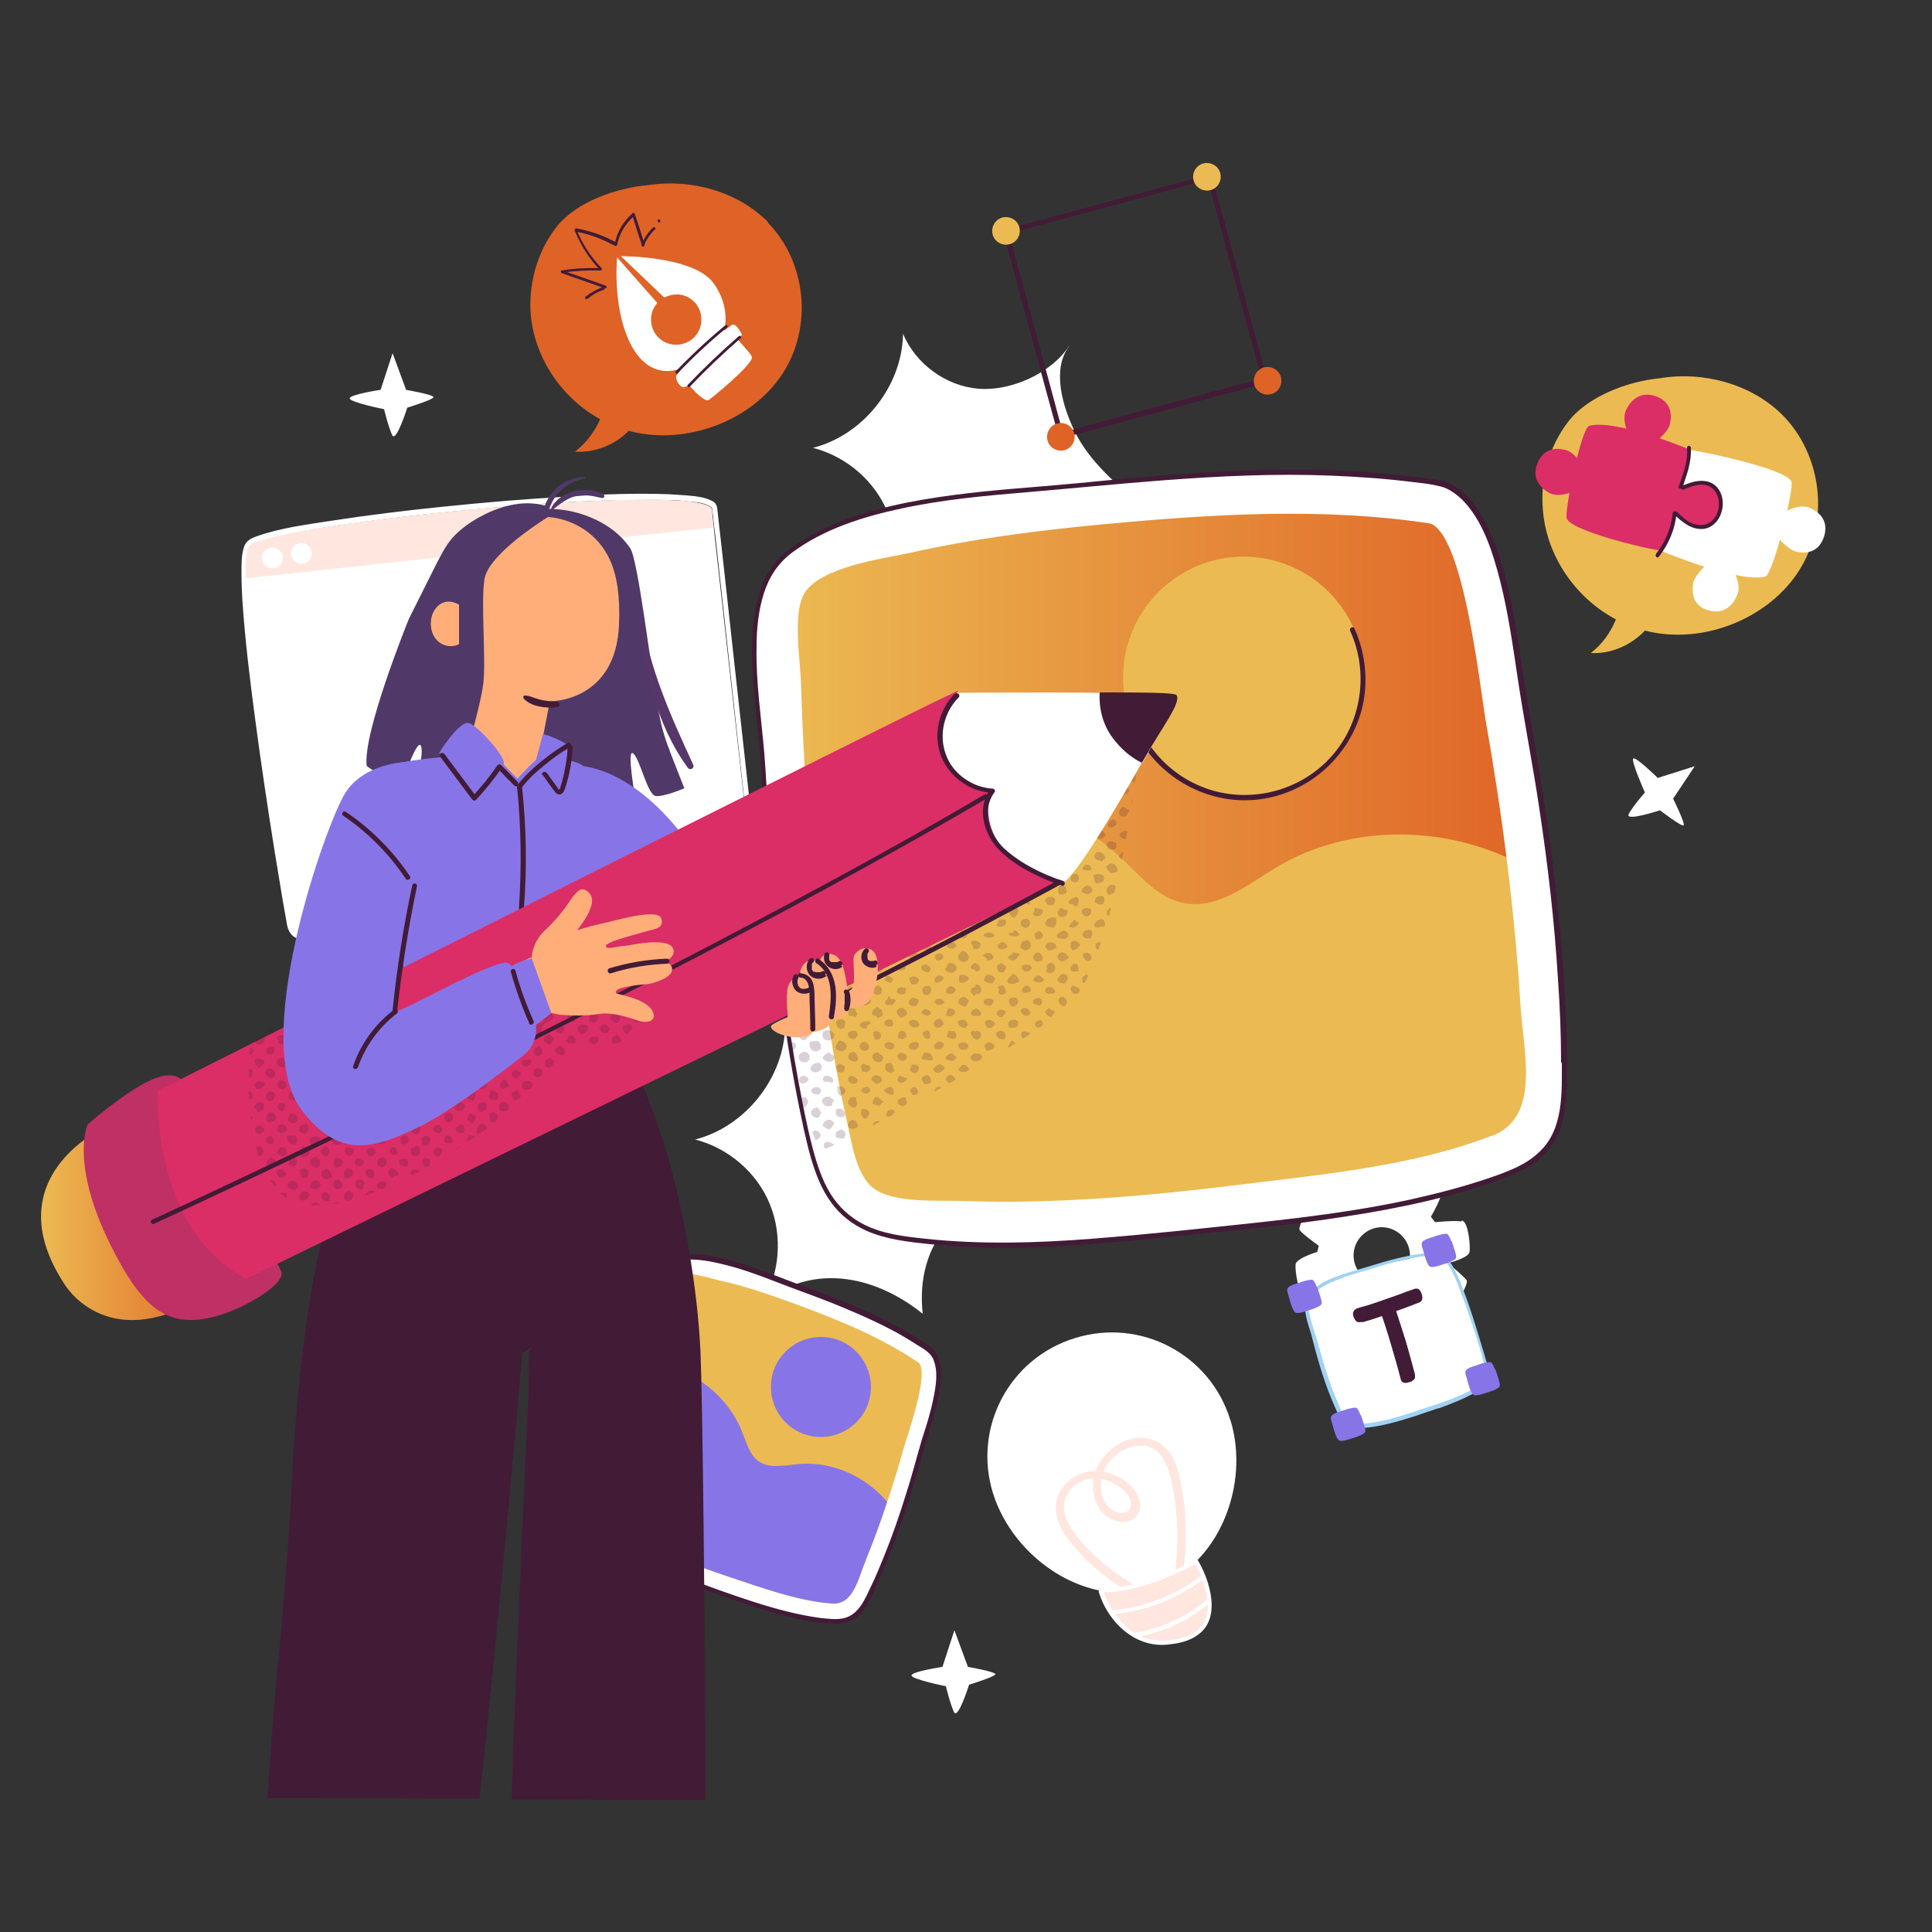
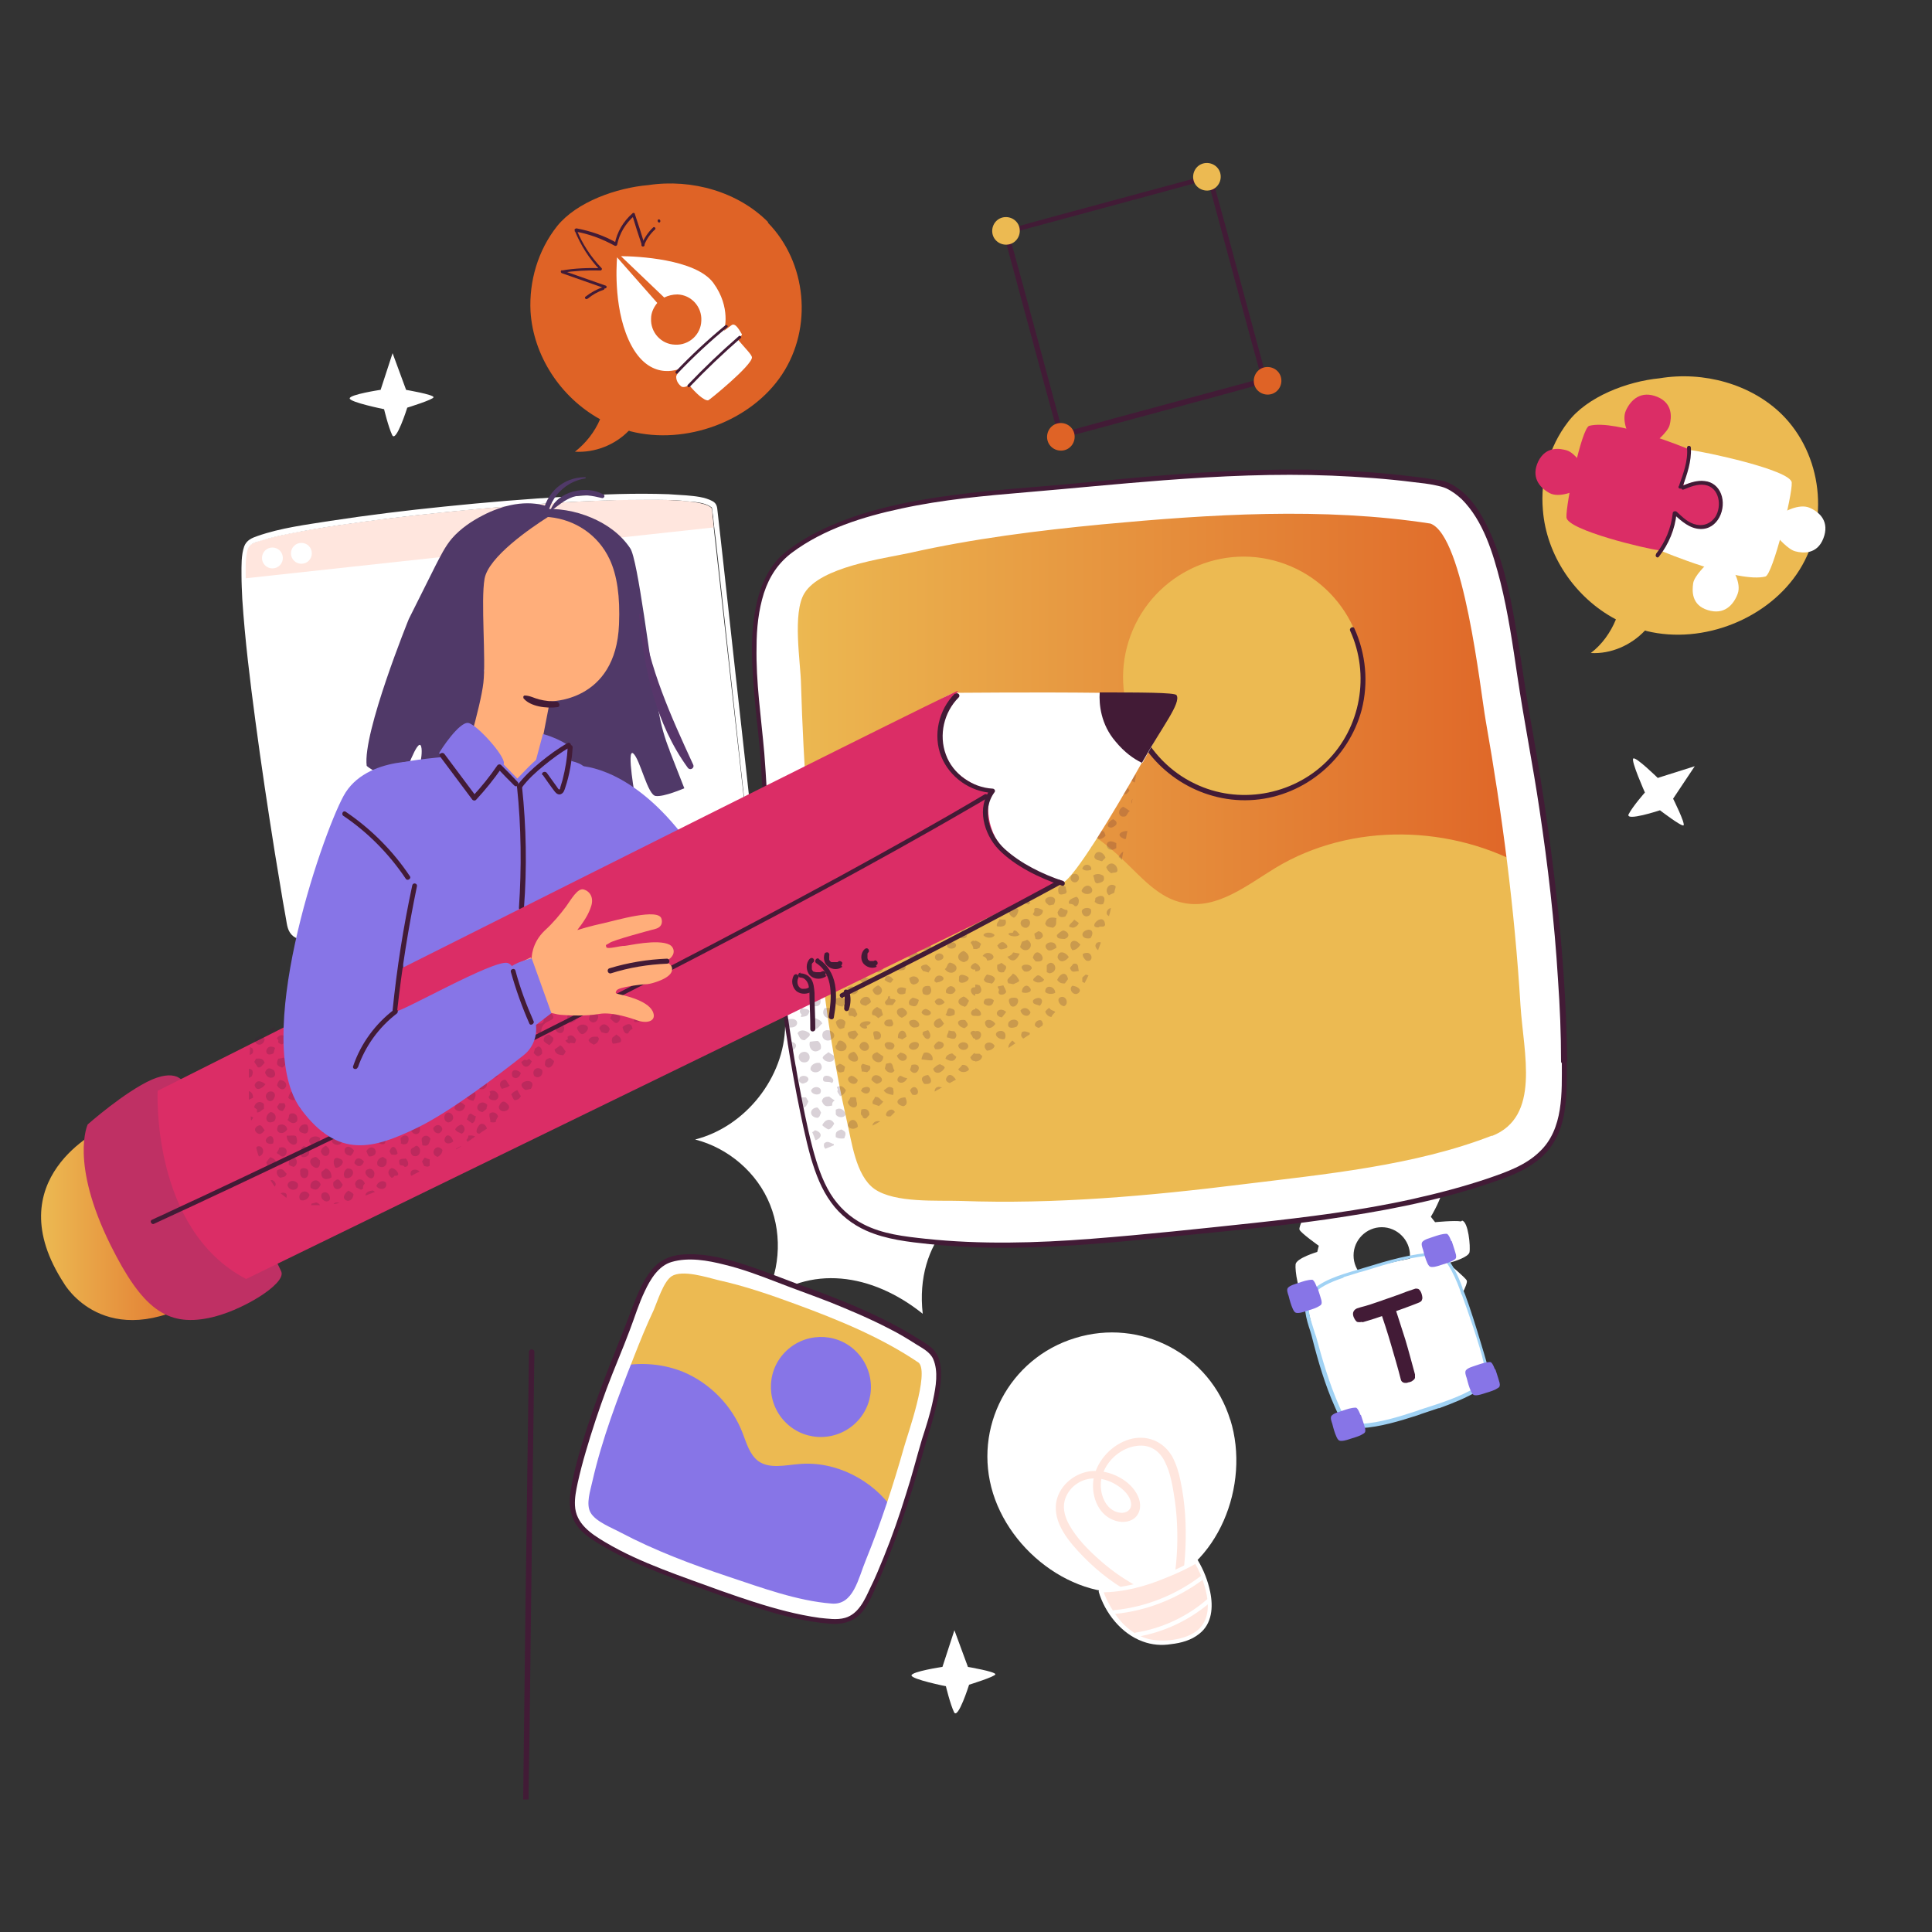
<svg xmlns="http://www.w3.org/2000/svg" xmlns:xlink="http://www.w3.org/1999/xlink" version="1.1" viewBox="0 0 500 500">
  <rect x="0" y="0" width="500" height="500" fill="#333333" stroke="none" />
  <defs>
    <style>
      .st0 {
        fill: #ecba52;
      }

      .st1 {
        fill: url(#linear-gradient1);
      }

      .st2 {
        fill: #a0d2f4;
      }

      .st3 {
        fill: url(#linear-gradient);
      }

      .st4 {
        fill: #ffe6de;
      }

      .st5 {
        fill: #bf3064;
      }

      .st6 {
        fill: #421b36;
      }

      .st7 {
        fill: #fff;
      }

      .st8 {
        fill: #57366a;
      }

      .st9 {
        fill: #db2d66;
      }

      .st10 {
        fill: #ffae7a;
      }

      .st11 {
        fill: #df6326;
      }

      .st12 {
        opacity: .2;
      }

      .st13 {
        opacity: 0;
      }

      .st14 {
        fill: #de5936;
      }

      .st15 {
        fill: #8775e7;
      }

      .st16 {
        fill: #503968;
      }
    </style>
    <linearGradient id="linear-gradient" x1="202" y1="222.1" x2="399.6" y2="222.1" gradientUnits="userSpaceOnUse">
      <stop offset="0" stop-color="#ecba52" />
      <stop offset="1" stop-color="#df6326" />
    </linearGradient>
    <linearGradient id="linear-gradient1" x1="10.6" y1="316.8" x2="58.5" y2="316.8" xlink:href="#linear-gradient" />
  </defs>
  <g id="Background_Simple">
    <g class="st13">
      <path class="st14" d="M82.4,75.8c19.7-13.2,41.6-19.2,63.8-21.7,58.6-6.6,117.4-13.2,176.3-8.5,21.5,1.7,43.2,5.1,63.6,15.2,20.3,10.1,39.3,27.7,50.4,52.6,13.5,30.4,13.8,67.2,13.7,102-.2,44.3-.3,89.1-8.2,131.8-6.2,33.8-18.5,67.7-41.1,85.1-19,14.6-42.2,15.5-64.4,16.9-58.3,3.8-116.4,14.3-174.8,8.8-28.7-2.7-59.6-10.7-79.8-38.6-15.9-22-22.5-52.6-26.9-82.3-11.9-80.2-14.5-174.9-7.6-197.1,0,0,1.6-41.8,35.1-64.3Z" />
    </g>
    <path class="st7" d="M98.5,100.9l3.1-9.5,3.5,9.5s7.1,1.2,7.1,1.9c0,.6-6.8,2.7-6.8,2.7,0,0-2.9,9.2-3.9,7.1s-2.1-6.7-2.1-6.7c0,0-8.9-1.8-8.9-2.8s7.9-2.2,7.9-2.2Z" />
    <path class="st7" d="M429.1,201.3l9.5-3-5.6,8.4s3.2,6.4,2.7,6.9c-.5.4-6.1-3.9-6.1-3.9,0,0-9.1,3-8.1,1,1.1-2.1,4.2-5.6,4.2-5.6,0,0-3.7-8.3-3-8.8s6.4,5.1,6.4,5.1Z" />
    <path class="st7" d="M243.9,431.4l3.1-9.5,3.5,9.5s7.1,1.2,7.1,1.9c0,.6-6.8,2.7-6.8,2.7,0,0-2.9,9.2-3.9,7.1s-2.1-6.7-2.1-6.7c0,0-8.9-1.8-8.9-2.8s7.9-2.2,7.9-2.2Z" />
    <path class="st7" d="M378.1,316.1c-1.6-.3-6.7.2-6.7.2l-1.1-1.4s3.4-5.7,2.6-6.8c-.8-1.1-6.8-4.6-7.8-4.2-1,.4-4,4.7-4,4.7l-2.1-.3s-.8-5.8-3.2-5.7c-2.4.1-7,1.6-7.9,2.2-.9.6.5,6.3.5,6.3l-1.5,1.2-.7-.3s-4.5-2.8-5.8-1.9-4.4,7.3-4.1,8.1c.2.8,5,4.2,5,4.2l-.4,1.6s-5.4,1.6-5.6,3.2c-.2,1.5.7,7.9,2.4,8,1.6.2,6.7-.6,6.7-.6l1.2,1.4s-3.1,5.9-2.2,7c.9,1.1,7.1,4.2,8,3.7,1-.5,3.7-4.9,3.7-4.9l2.1.2s1.1,5.8,3.5,5.5c2.4-.2,6.9-2,7.8-2.7.9-.6-.8-6.3-.8-6.3l1.5-1.4s4.5,2.8,6.3,1.6c1.7-1.1,4.5-6.5,4.1-7.3-.4-.8-4.5-4.2-4.5-4.2v-.4c1.5-.4,4.9-1.5,5.2-2.7.3-1.5-.3-7.9-1.9-8.2ZM357.6,332.2c-4.1,0-7.3-3.3-7.3-7.3s3.3-7.3,7.3-7.3,7.3,3.3,7.3,7.3-3.3,7.3-7.3,7.3Z" />
    <g>
      <g>
        <path class="st7" d="M318.4,367.4c5.3,17-3.2,38.3-20.1,43.6-17,5.3-36-7.6-41.3-24.5-5.3-17,4.2-35,21.2-40.2,17-5.3,35,4.2,40.2,21.2Z" />
        <path class="st4" d="M295.4,411.1c-3.8-1.9-7.3-4.3-10.5-7.1-3.1-2.7-6.2-5.8-8.2-9.4-1-1.8-1.7-4-1.2-6.1.4-1.7,1.5-3.3,2.9-4.3,3.2-2.4,7.5-1.9,10.7.2,1.6,1,3.3,2.6,3.6,4.5.3,1.8-1.2,2.8-2.8,2.6-3.9-.5-5.5-5.2-4.9-8.6.7-3.9,3.9-7.3,7.7-8.4,1.8-.5,3.8-.6,5.5.3,1.6.8,2.7,2.2,3.4,3.8.9,1.8,1.4,3.8,1.8,5.8.5,2.7.9,5.4,1.1,8.1.4,5.5.2,11.1-.7,16.5-.2,1.4,1.9,2,2.1.6.9-5.9,1.2-11.8.8-17.7-.2-2.9-.6-5.9-1.2-8.7-.4-2.1-1.1-4.3-2.1-6.2-2.3-4-6.6-5.8-11.1-4.5-4.4,1.3-8.2,5.2-9.2,9.8-.9,4.2.8,9.5,5.1,11.1,1.7.7,3.9.7,5.4-.5,1.7-1.4,1.8-3.8.9-5.7-1.9-4.2-7.3-6.8-11.8-6.5-4.3.3-8.4,3.5-9.3,7.8-1.1,5.6,3.4,10.7,7,14.4,4.1,4.2,8.8,7.7,14,10.3,1.3.6,2.4-1.2,1.1-1.9h0Z" />
      </g>
      <g>
        <path class="st4" d="M284.9,411.6s5.1,17.2,21.1,12.8c13.4-3.7,3.5-20.3,3.5-20.3,0,0-13.2,7.7-24.6,7.5Z" />
        <path class="st7" d="M284.3,411.8c1.6,5.6,5.9,11,11.4,13,2.4.9,4.9,1.1,7.4.7,2.6-.3,5.2-1,7.3-2.7,3.3-2.6,3.6-6.9,2.8-10.8-.6-2.9-1.7-5.7-3.2-8.2-.2-.3-.5-.3-.7-.2-2.5,1.5-5.2,2.7-7.9,3.8-5.2,2.1-10.8,3.7-16.5,3.6-.7,0-.7,1.1,0,1.1,5.8,0,11.4-1.5,16.7-3.7,2.8-1.1,5.6-2.4,8.2-3.9-.2,0-.5-.1-.7-.2,1.1,1.9,2,3.9,2.6,6,1,3.4,1.6,7.6-.8,10.6-1.5,1.9-3.9,2.8-6.3,3.3-2.4.5-4.9.5-7.3,0-3.8-1-6.8-3.6-8.9-6.8-1.2-1.8-2.3-3.8-2.9-5.8-.2-.7-1.3-.4-1.1.3Z" />
      </g>
      <path class="st7" d="M288.4,417.7c8.4-.8,16.4-4,23.2-9.1.6-.4,0-1.4-.6-.9-6.5,5-14.4,8.2-22.6,9-.7,0-.7,1.2,0,1.1h0Z" />
      <path class="st7" d="M294.3,423.6c7-1.2,13.5-4.3,18.9-8.9.5-.5-.2-1.2-.8-.8-5.2,4.5-11.6,7.5-18.4,8.6-.7.1-.4,1.2.3,1.1h0Z" />
    </g>
    <g>
      <g>
        <path class="st7" d="M184.2,132l10.9,97.8-116.9,13c-1.5.2-2.8-.9-3.1-2.5-2.2-13.1-11.5-68.5-11.8-90.1,0-4.5.2-7.5,1.1-8.4,5.4-5.8,115.6-16.8,119.9-9.7Z" />
        <path class="st4" d="M184.2,131.6l.5,4.9-121.5,13.2c0-4.5.2-7.5,1.1-8.4,5.4-5.8,115.6-16.8,119.9-9.7Z" />
        <path class="st7" d="M195.5,229.1c-2.5.3-5,.6-7.5.8-6.3.7-12.7,1.4-19,2.1-8.5.9-17,1.9-25.4,2.8-8.9,1-17.8,2-26.7,3-7.6.8-15.2,1.7-22.8,2.5-4.6.5-9.2,1-13.8,1.5-.6,0-1.3.2-1.9.2-2.7.1-2.9-2.4-3.3-4.4-.3-1.5-.5-3-.7-4.5-1.6-9.4-3.1-18.8-4.5-28.2-1.7-11.4-3.3-22.9-4.6-34.4-.5-4.9-1-9.7-1.4-14.6-.1-2-.2-3.9-.3-5.9,0-2.5-.2-5.3.5-7.8.4-1.4,1.8-1.8,3.2-2.2,2.5-.8,5.2-1.4,7.8-1.9,8.4-1.7,16.9-2.8,25.4-3.9,10.5-1.3,21-2.3,31.5-3.2,9.8-.8,19.6-1.4,29.5-1.6,3.8,0,7.6-.1,11.5,0,1.5,0,3,.1,4.4.3,2,.2,4.8.2,6.6,1.5.3.2.2.1.3.5,0,.5.1,1,.2,1.5.2,2,.4,4,.7,6,.8,7,1.5,13.9,2.3,20.9l2.9,26.5c.9,8.2,1.8,16.5,2.7,24.7.6,5.3,1.2,10.5,1.8,15.8,0,.7.2,1.5.2,2.2,0,.8,1.3.8,1.3,0-.3-3-.7-6-1-9.1-.8-7.3-1.6-14.6-2.4-21.9-1-9-2-18-3-27.1-.9-8.2-1.8-16.4-2.7-24.6-.5-4.8-1.1-9.6-1.6-14.3-.1-1.1-.2-2-1.3-2.6-2-1.1-4.6-1.3-6.8-1.5-1.5-.1-3.1-.2-4.6-.3-8.6-.3-17.3,0-25.9.6-10.7.6-21.4,1.5-32.1,2.6-9.9,1-19.7,2.2-29.5,3.7-6.3,1-12.8,1.8-18.8,3.9-1.5.5-2.9,1.1-3.5,2.7-.8,2.3-.7,5-.7,7.4,0,2.1.1,4.1.2,6.2.7,10.6,2,21.1,3.4,31.6,1.5,11.3,3.2,22.6,5,33.9.7,4.2,1.4,8.5,2.1,12.7.3,1.5.5,3,.8,4.5.3,1.7.4,3.4,1.9,4.6,1.3,1,2.6.8,4,.6,1.7-.2,3.4-.4,5.1-.6,6.2-.7,12.4-1.4,18.7-2.1,8.5-.9,17-1.9,25.6-2.8,9.1-1,18.2-2,27.2-3,7.8-.9,15.5-1.7,23.3-2.6,4.7-.5,9.4-1,14.1-1.6.6,0,1.3-.1,1.9-.2.8,0,.8-1.3,0-1.3Z" />
      </g>
      <path class="st7" d="M73.2,144.4c0,1.5-1.2,2.7-2.7,2.7s-2.7-1.2-2.7-2.7,1.2-2.7,2.7-2.7,2.7,1.2,2.7,2.7Z" />
      <path class="st7" d="M80.7,143.2c0,1.5-1.2,2.7-2.7,2.7s-2.7-1.2-2.7-2.7,1.2-2.7,2.7-2.7,2.7,1.2,2.7,2.7Z" />
    </g>
    <path class="st7" d="M246.2,268.5c-4.6,7.1-15.1,11.8-23.5,11.1-8.4-.7-16.2-6.4-19.5-14.2-.2,13.5-10.3,26.2-23.3,29.5,8.6,2.2,16.1,8.6,19.4,16.9,3.3,8.2,2.5,18.1-2.2,25.6,12.4-10.3,28.6-7.9,41.7,2.6-2.1-18.7,10.2-30.6,24.1-31.8-5.7-5-11.5-10.2-15-17-3.4-6.8-6.3-16.6-1.7-22.6" />
-     <path class="st7" d="M276.7,89.5c-4.6,7.1-15.1,11.8-23.5,11.1-8.4-.7-16.2-6.4-19.5-14.2-.2,13.5-10.3,26.2-23.3,29.5,8.6,2.2,16.1,8.6,19.4,16.9,3.3,8.2,2.5,18.1-2.2,25.6,12.4-10.3,28.6-7.9,41.7,2.6-2.1-18.7,10.2-30.6,24.1-31.8-5.7-5-11.5-10.2-15-17-3.4-6.8-6.3-16.6-1.7-22.6" />
  </g>
  <g id="Picture">
    <path class="st0" d="M239.3,351c-14.6-10.4-62.6-28.4-67.4-21.9-4.9,6.5-23.6,54.2-21.6,62.4,2,8.2,64.2,29.5,69.5,25.4,5.4-4.2,24.8-62.1,19.5-65.8Z" />
    <path class="st15" d="M221.9,367.8c-4.9,5.2-13.1,5.5-18.3.6-5.2-4.9-5.5-13.1-.6-18.3s13.1-5.5,18.3-.6c5.2,4.9,5.5,13.1.6,18.3Z" />
    <path class="st15" d="M219.8,416.8c2.3-1.8,7.1-13.2,11.4-26-5.3-7.8-15-12.8-24.5-11.9-3.6.3-7.6,1.3-10.5-.8-2.2-1.7-3-4.6-4-7.2-2.7-7.1-8.5-13-15.5-15.9-5-2-10.6-2.5-15.9-1.5-6,15.5-11.7,33.2-10.5,37.9,2,8.2,64.2,29.5,69.5,25.4Z" />
    <path class="st7" d="M225.7,411.2c5.5-11.9,9.6-24.6,13-37.2,1.4-5.2,7.1-19.8,2.1-24.6-.1-.1-.3-.2-.4-.2,0,0,0,0-.1-.1-10.4-7.2-22.7-12-34.6-16.3-8.8-3.2-22.3-9.4-32-7-6.8,1.7-9.6,13.6-11.9,19.1-4.9,11.8-9.6,24-12.6,36.4-1.7,7.1-2.5,11.8,3.9,16.2,8.6,5.9,19,9.5,28.7,13,10.3,3.7,21.4,7.8,32.4,9,6.9.7,8.7-2.3,11.5-8.2ZM215.2,415c-8.9-.7-18.1-4.1-26.5-6.9-9.6-3.2-19.2-6.8-28.1-11.5-2.2-1.2-6.5-2.8-7.8-5.2-1.2-2.2,0-5.7.5-8,2.5-11,6.6-21.7,10.7-32.1,1.6-4.1,3.3-8.3,5.2-12.3.9-2.1,2.5-7.3,4.6-8.7,2.8-1.8,9.2.3,12.1,1,6.8,1.5,13.5,3.8,20,6.2,10.9,4,22.2,8.6,31.9,15.2,2.7,2.8-2.9,18.5-3.8,21.7-2.8,9.9-6,19.7-9.9,29.3-2,4.8-3.2,11.8-8.9,11.3Z" />
    <path class="st6" d="M226.3,411.5c5.1-11,8.9-22.6,12.2-34.2,1-3.7,2.2-7.3,3.2-11,1-3.7,2-7.7,1.8-11.7-.1-1.6-.4-3.2-1.3-4.5-1-1.6-2.9-2.6-4.5-3.6-4.9-3.1-10.1-5.7-15.4-8-5.2-2.3-10.6-4.3-15.9-6.2-4.5-1.7-9-3.5-13.6-5-4.7-1.5-9.6-2.8-14.5-2.7-3.9,0-7.2,1-9.7,4.1-2.4,3-3.8,6.7-5.2,10.3-1.6,4.3-3.3,8.5-5,12.8-2.3,5.8-4.5,11.6-6.4,17.5-1.7,5.3-3.4,10.8-4.3,16.4-.6,3.7-.2,7.3,2.5,10.2,1.7,1.8,4,3.2,6.1,4.4,2.5,1.5,5,2.7,7.6,3.9,5.1,2.3,10.4,4.3,15.7,6.2,5.7,2.1,11.5,4.2,17.3,6,5.7,1.8,11.7,3.3,17.7,3.8,3.5.3,6.7-.5,8.9-3.5,1.2-1.6,2-3.3,2.8-5.1.3-.7-.7-1.4-1.1-.6-1.4,3-3,6.7-6.5,7.7-2.1.6-4.5.2-6.6,0-2.9-.4-5.8-1-8.6-1.7-5.6-1.4-11.2-3.3-16.6-5.2-5.2-1.9-10.4-3.7-15.5-5.7-5.1-2-10.1-4.2-14.8-7-3.7-2.2-7.6-4.8-7.8-9.5-.1-2,.3-3.9.7-5.8.6-2.7,1.3-5.4,2.1-8.1,1.6-5.5,3.4-10.9,5.4-16.3,1.9-5.1,4.1-10.1,6-15.2,1.3-3.4,2.3-6.8,3.9-10.1,1.4-3,3.5-6.5,6.9-7.5,4.4-1.3,9.4-.4,13.7.7,4.6,1.1,9.1,2.8,13.5,4.5,4.6,1.8,9.2,3.4,13.8,5.2,5.2,2.1,10.4,4.3,15.4,6.9,2.4,1.2,4.7,2.6,6.9,4,1.6,1,3.6,2,4.4,3.8,1.4,3.2.7,7.2,0,10.5-.7,3.5-1.8,6.9-2.9,10.3-1.4,4.7-2.6,9.5-4.1,14.1-1.7,5.5-3.6,11-5.8,16.4-1.1,2.7-2.2,5.4-3.5,8-.3.7.7,1.4,1.1.6Z" />
  </g>
  <g id="Icons">
    <path class="st7" d="M337.6,334.5c0,.3,6.5,31.8,10.9,34.1,4.4,2.4,28.4-4.7,33.2-9,4.8-4.3,2.2-2.8,2.7-5.2.6-2.4-7.2-26-10.4-28.9s-36.1,6.8-36.4,9Z" />
    <path class="st2" d="M372.4,364.4c-1.5.5-3,1-4.5,1.5l-1.1.4c-4.7,1.5-9.6,3-14.5,3.3-4.3.2-5.5-2.5-6.8-5.4-2.6-5.8-4.4-12-5.9-17.9-.1-.5-.3-1.1-.5-1.8-1-3-2.3-7.2-.4-9.6,2.7-3.4,8.2-5,12.7-6.3.7-.2,1.4-.4,2-.6,5.5-1.7,11.9-3.6,18.1-3.9.2,0,.4,0,.6,0,2.9.4,5.4,6.4,6.4,9.2,0,0,0,.1,0,.2h0s0,0,0,0c1.6,3.1,6.3,19.2,6.3,19.3.7,3.1,1,5.2-2.2,7.1-3.2,1.9-6.7,3.3-10.3,4.6ZM347.6,330.7c-3.3,1.1-6.5,2.5-8.2,4.8-1.6,2-.3,5.8.6,8.6.2.7.4,1.3.6,1.8,1.6,5.9,3.4,12.1,5.9,17.8,1.4,3.2,2.4,5,5.8,4.8,4.8-.3,9.6-1.8,14.2-3.3l1.1-.4c5-1.6,10.2-3.2,14.6-5.9,2.5-1.5,2.5-2.9,1.8-6.1-.9-4.3-4.3-14-5.7-17.8h-.1s-.1-.4-.1-.4c0,0,0,0,0,0-.8-2.5-3.6-9.4-6.1-9.8,0,0-.2,0-.2,0h-.1c-6.2.3-12.5,2.2-17.9,3.9-.6.2-1.3.4-2.1.6-1.2.4-2.6.8-3.9,1.2Z" />
    <path class="st15" d="M340.8,333.1c0,.1-.6-1.8-1.2-1.9,0,0,0,0,0,0-1.2,0-2.3.4-3.5.8-.8.3-2.2.6-2.8,1.3-.4.5,0,1.5.2,2.1.3,1.2.6,2.3,1.1,3.4.3.6.5,1,1.2,1,1,0,1.9-.4,2.9-.7,1-.3,2-.6,2.9-1.2.5-.3.5-.7.4-1.3-.3-1.2-1.5-4.7-1.1-3.5Z" />
    <path class="st15" d="M375.6,321.2c0,.1-.6-1.8-1.2-1.9,0,0,0,0,0,0-1.2,0-2.3.4-3.5.8-.8.3-2.2.6-2.8,1.3-.4.5,0,1.5.2,2.1.3,1.2.6,2.3,1.1,3.4.3.6.5,1,1.2,1,1,0,1.9-.4,2.9-.7,1-.3,2-.6,2.9-1.2.5-.3.5-.7.4-1.3-.3-1.2-1.5-4.7-1.1-3.5Z" />
    <path class="st15" d="M352.1,366.2c0,.1-.6-1.8-1.2-1.9,0,0,0,0,0,0-1.2,0-2.3.4-3.5.8-.8.3-2.2.6-2.8,1.3-.4.5,0,1.5.2,2.1.3,1.2.6,2.3,1.1,3.4.3.6.5,1,1.2,1,1,0,1.9-.4,2.9-.7,1-.3,2-.6,2.9-1.2.5-.3.5-.7.4-1.3-.3-1.2-1.5-4.7-1.1-3.5Z" />
    <path class="st15" d="M386.9,354.4c0,.1-.6-1.8-1.2-1.9,0,0,0,0,0,0-1.2,0-2.3.4-3.5.8-.8.3-2.2.6-2.8,1.3-.4.5,0,1.5.2,2.1.3,1.2.6,2.3,1.1,3.4.3.6.5,1,1.2,1,1,0,1.9-.4,2.9-.7,1-.3,2-.6,2.9-1.2.5-.3.5-.7.4-1.3-.3-1.2-1.5-4.7-1.1-3.5Z" />
    <path class="st6" d="M352.5,342.1c-.5.1-.9.1-1.3,0-.3-.2-.6-.6-.9-1.3-.2-.6-.2-1,0-1.4.2-.4.5-.6.9-.8.6-.2,1.3-.4,2.1-.6.8-.2,1.6-.5,2.5-.8.8-.3,1.6-.5,2.3-.8,1.4-.5,2.7-.9,4-1.4,1.3-.5,2.6-1,3.9-1.4.4-.2.8-.1,1.1,0,.3.2.6.6.8,1.2.2.7.3,1.2.1,1.6-.1.4-.5.6-1,.8-1.2.5-2.4.9-3.7,1.4-1.3.5-2.6.9-3.9,1.4-1.2.4-2.3.8-3.5,1.2-1.2.4-2.3.7-3.3,1ZM356.9,338.7c0-.2,0-.4,0-.5.1-.2.3-.3.4-.5.2-.2.4-.3.6-.4.2-.1.4-.2.5-.2.1,0,.3,0,.6-.1.2,0,.5,0,.7,0,.2,0,.4,0,.6.1s.3.2.4.4c1.1,3.1,2,6.2,3,9.2.9,3,1.7,6.1,2.5,9,0,.3,0,.6,0,.9-.1.3-.3.5-.6.7-.2.2-.5.3-.8.4-.3,0-.6.2-.9.2-.3,0-.6,0-.9-.2-.3-.2-.4-.4-.5-.8-.7-2.8-1.6-5.8-2.5-8.9-.9-3.1-1.9-6.2-3-9.3Z" />
  </g>
  <g id="Rectangle">
    <path class="st6" d="M327.1,97.8c-5.9,1.6-11.9,3.2-17.8,4.8-9.5,2.6-19,5.1-28.4,7.7-2.2.6-4.3,1.2-6.5,1.8.3.1.5.3.8.4-1.6-5.9-3.2-11.9-4.8-17.8-2.6-9.5-5.1-19-7.7-28.4-.6-2.2-1.2-4.3-1.8-6.5-.1.3-.3.5-.4.8,5.9-1.6,11.9-3.2,17.8-4.8,9.5-2.6,19-5.1,28.4-7.7,2.2-.6,4.3-1.2,6.5-1.8-.3-.1-.5-.3-.8-.4,1.6,5.9,3.2,11.9,4.8,17.8,2.6,9.5,5.1,19,7.7,28.4.6,2.2,1.2,4.3,1.8,6.5.2.8,1.4.4,1.2-.3-1.6-5.9-3.2-11.9-4.8-17.8-2.6-9.5-5.1-19-7.7-28.4-.6-2.2-1.2-4.3-1.8-6.5,0-.3-.4-.5-.8-.4-5.9,1.6-11.9,3.2-17.8,4.8-9.5,2.6-19,5.1-28.4,7.7-2.2.6-4.3,1.2-6.5,1.8-.3,0-.5.4-.4.8,1.6,5.9,3.2,11.9,4.8,17.8,2.6,9.5,5.1,19,7.7,28.4.6,2.2,1.2,4.3,1.8,6.5,0,.3.4.5.8.4,5.9-1.6,11.9-3.2,17.8-4.8,9.5-2.6,19-5.1,28.4-7.7,2.2-.6,4.3-1.2,6.5-1.8.8-.2.4-1.4-.3-1.2Z" />
    <path class="st0" d="M315.8,44.8c.5,1.9-.6,3.9-2.5,4.4-1.9.5-3.9-.6-4.4-2.5-.5-1.9.6-3.9,2.5-4.4,1.9-.5,3.9.6,4.4,2.5Z" />
    <path class="st0" d="M263.8,58.8c.5,1.9-.6,3.9-2.5,4.4-1.9.5-3.9-.6-4.4-2.5-.5-1.9.6-3.9,2.5-4.4,1.9-.5,3.9.6,4.4,2.5Z" />
    <path class="st11" d="M331.5,97.6c.5,1.9-.6,3.9-2.5,4.4-1.9.5-3.9-.6-4.4-2.5-.5-1.9.6-3.9,2.5-4.4,1.9-.5,3.9.6,4.4,2.5Z" />
    <path class="st11" d="M278,112.1c.5,1.9-.6,3.9-2.5,4.4s-3.9-.6-4.4-2.5c-.5-1.9.6-3.9,2.5-4.4,1.9-.5,3.9.6,4.4,2.5Z" />
  </g>
  <g id="Speech_Bubble_2">
    <path class="st0" d="M461.2,107.3c-8-7.9-20.3-11.3-31.7-9.4h0c-8.4.8-18.8,4.8-23.7,11.3-5,6.5-7.2,14.8-6.5,22.8.9,11.7,8.3,22.7,18.9,28.3-1.4,3.4-3.6,6.5-6.5,8.7,5.2.3,10.4-2,14-5.8.1,0,.3,0,.4.1,14.7,3.6,31.7-3.2,39.6-15.8,7.9-12.6,5.9-29.9-4.6-40.3Z" />
    <path class="st7" d="M429.9,142.6c-.8-1.6,4.6-26.4,7.7-26.1,3,.3,25.9,5.1,26.1,8.4.2,3.3-4.9,23.7-6.8,24.3-7,1.8-26.9-6.6-26.9-6.6Z" />
    <path class="st9" d="M437,116.3c.8,1.6-4.6,26.4-7.7,26.1-3-.3-23.7-5.2-23.9-8.5-.2-3.3,3.9-23.2,5.9-23.7,7-1.8,25.6,6,25.6,6Z" />
    <path class="st9" d="M435,126s4.2-2.3,6.9-1,5,4,3.2,8.1c-1.8,4.1-5.5,3.6-7.4,3.1s-4.5-3.9-4.5-3.9l1.7-6.3Z" />
    <path class="st9" d="M421.8,113.1s-2.3-4.1-1-6.9c1.3-2.8,3.9-5.2,8.1-3.5,4.1,1.7,3.7,5.4,3.2,7.3-.5,1.9-3.9,4.6-3.9,4.6l-6.3-1.5Z" />
    <path class="st7" d="M461.4,132.7s4.1-2.5,6.9-1.3c2.8,1.2,5.2,3.7,3.6,7.9-1.6,4.2-5.3,3.9-7.2,3.4-1.9-.4-4.7-3.7-4.7-3.7l1.4-6.4Z" />
    <path class="st7" d="M448.1,146.9s2.7,3.9,1.6,6.8c-1.1,2.9-3.5,5.5-7.7,4.2-4.3-1.3-4.1-5-3.8-7,.3-1.9,3.5-4.9,3.5-4.9l6.5,1Z" />
    <path class="st9" d="M407.9,126.9s-4.3,2.1-6.9.7c-2.7-1.5-4.8-4.2-2.9-8.2,2-4,5.6-3.4,7.5-2.8,1.9.6,4.3,4.1,4.3,4.1l-2,6.3Z" />
    <path class="st6" d="M428.6,143.3c2.4-3,3.9-6.7,4.3-10.5,0-.6,1.1-.7,1,0-.4,4.1-2,8-4.6,11.3-.4.5-1.1-.2-.7-.7h0Z" />
    <path class="st6" d="M435.4,125.7c1.8-.7,3.8-1.5,5.8-1.2,2,.2,3.5,1.5,4.2,3.3,1.5,3.8-.8,9.3-5.4,9.1-2.7-.1-4.8-2-6.7-3.7-.5-.4.2-1.2.7-.7,1.5,1.4,3,2.9,5.1,3.3,1.9.4,3.7-.4,4.8-2,1.8-2.8,1.1-7.7-2.7-8.3-1.9-.3-3.8.5-5.5,1.2-.6.2-.9-.7-.3-1h0Z" />
    <path class="st6" d="M434.5,125.8c1.1-3.2,2.4-6.5,2.1-9.9,0-.7,1-.7,1,0,.2,3.5-1,6.9-2.2,10.2-.2.6-1.2.4-1-.2h0Z" />
  </g>
  <g id="Speech_Bubble_1">
    <path class="st11" d="M198.8,57.5c-7.7-7.8-19.7-11.3-31-9.6h0c-8.2.7-18.5,4.3-23.6,10.6-5,6.3-7.3,14.3-6.9,22.1.7,11.4,7.7,22.2,18,27.9-1.4,3.3-3.7,6.2-6.5,8.4,5.1.3,10.3-1.7,13.9-5.4.1,0,.3,0,.4.1,14.4,3.7,31.3-2.6,39.3-14.7,8-12.1,6.4-29-3.7-39.3Z" />
    <path class="st7" d="M191,87.9c.7-.8,1.1-1.3,1-1.4-.5-.8-1.6-3-2.6-2.4-.2.1-.9.7-2,1.5,0,0,1.9-6-2.8-12.4-4.6-6.2-19.9-6.9-23.9-6.9l11.2,10.7c1-.5,2.2-.8,3.4-.8,3.6.1,6.4,3.2,6.2,6.8-.1,3.6-3.2,6.4-6.8,6.2-3.6-.1-6.4-3.2-6.2-6.8,0-1.5.7-2.9,1.6-4l-10.4-11.8c-.2,2.4-.9,14.4,3.8,23,5.3,9.6,13,5.6,13,5.6h0c-.9,1-1.5,1.9-1.5,2.3,0,1.2.7,2,1.3,2.5.5.4,1.6,0,2-.4,1.7,2.1,4,4.2,5,4,.2,0,11.3-9,11.3-11.1,0-.7-1.8-2.4-3.7-4.7Z" />
    <path class="st6" d="M178.5,100.1c4.2-4.4,8.6-8.6,13.2-12.6.4-.3-.2-.8-.5-.5-4.6,4-9,8.2-13.2,12.6-.3.3.2.9.5.5h0Z" />
    <path class="st6" d="M175.4,96.6c4-4.2,8.3-8.2,12.8-11.9.4-.3-.2-.8-.5-.5-4.5,3.7-8.8,7.7-12.8,11.9-.3.3.2.9.5.5h0Z" />
    <path class="st6" d="M156.4,73.8c-3.7-1.3-7.4-2.6-11.1-3.9v.7c3.3-.5,6.7-.7,10.1-.6.3,0,.5-.4.3-.6-2.8-2.9-5-6.3-6.5-10-.2.2-.3.3-.5.5,3.7.6,7.1,1.9,10.4,3.7.2.1.5,0,.6-.2.6-3,2.2-5.6,4.5-7.6-.2,0-.4-.1-.6-.2.8,2.6,1.6,5.2,2.5,7.8.1.5.9.3.7-.2-.8-2.6-1.6-5.2-2.5-7.8,0-.3-.4-.4-.6-.2-2.4,2.1-4,4.8-4.6,7.9.2,0,.4-.1.6-.2-3.3-1.9-6.8-3.1-10.5-3.8-.2,0-.6.2-.5.5,1.6,3.9,3.8,7.4,6.7,10.4,0-.2.2-.4.3-.6-3.4-.1-6.9,0-10.3.6-.4,0-.3.6,0,.7,3.7,1.3,7.4,2.6,11.1,3.9.5.2.7-.6.2-.7h0Z" />
    <path class="st6" d="M166.7,63.5c.6-1.6,1.6-3,2.8-4.1.4-.3-.2-.9-.5-.5-1.3,1.2-2.3,2.8-3,4.4,0,.2,0,.4.3.5.2,0,.4,0,.5-.3h0Z" />
    <path class="st6" d="M152.1,77.3c1.2-1,2.6-1.8,4.1-2.3.5-.2.3-.9-.2-.7-1.6.6-3.1,1.4-4.5,2.5-.2.1-.1.4,0,.5.2.2.4.1.5,0h0Z" />
    <path class="st6" d="M170.3,56.8h0c-.3.4.2.9.5.6,0,0,0,0,0,0,.3-.3-.2-.9-.5-.5h0c-.3.4.2.9.5.6,0,0,0,0,0,0,.3-.3-.2-.9-.5-.5h0Z" />
  </g>
  <g id="Character_2">
    <path class="st3" d="M371.7,130.2c-42.4-7.4-165.1,3.5-168.9,22.5-3.8,19.1,5.2,142.1,18,157.7,12.9,15.6,169.8-2.7,177-17.3,7.3-14.6-10.8-160.2-26.2-162.9Z" />
    <path class="st0" d="M351.6,184.6c-5.2,16.4-22.7,25.6-39.1,20.4-16.4-5.2-25.6-22.7-20.4-39.1,5.2-16.4,22.7-25.6,39.1-20.4,16.4,5.2,25.6,22.7,20.4,39.1Z" />
    <path class="st0" d="M397.9,293.1c3.1-6.2,1.6-35.9-2.3-68.3-19.7-11.4-45.8-12.1-65.5-.2-7.4,4.5-15.1,10.8-23.7,9.1-6.6-1.2-11.2-6.9-16.1-11.5-13.3-12.6-31.9-19.3-50.1-18.2-13,.8-25.6,5.6-36,13.3,3.1,39.8,9.2,84.1,16.6,93,12.9,15.6,169.8-2.7,177-17.3Z" />
    <path class="st7" d="M404.9,274.7c-.4-31.4-4.8-63.3-10.5-94.2-2.3-12.8-5.1-50.3-21.1-55.4-.4-.1-.7,0-1.1-.1-.1,0-.2-.1-.3-.1-30-4.8-61.7-2.4-91.8.6-22.4,2.2-58.1,2.8-76.6,18.1-13,10.7-6.7,39.4-5.9,53.7,1.7,30.7,4.1,62,10.6,92.1,3.6,17.1,6.8,28.2,25.2,31.1,24.7,3.8,51,.9,75.7-1.6,26.3-2.7,54.6-5.3,79.6-14.3,15.6-5.6,16.6-14,16.4-29.8ZM386.1,293.9c-20,7.8-43.4,10-64.5,12.6-24.1,3-48.6,5.2-72.9,4.3-6.1-.2-17.1.6-22.4-3.1-4.9-3.5-5.9-12.4-7.2-17.9-6-26.4-8.3-53.8-10.2-80.7-.7-10.7-1.3-21.4-1.6-32.1-.1-5.5-2.3-18.4.9-23.5,4.2-6.8,20.2-8.9,27.2-10.4,16.4-3.7,33.2-5.8,49.9-7.4,27.8-2.6,57.1-4.5,84.9-.2,8.7,3.2,12.9,43.1,14.3,51,4.3,24.4,7.5,49,9,73.7.8,12.5,5.3,28.8-7.4,33.8Z" />
    <path class="st6" d="M405.6,274.7c-.4-30.1-4.4-60-9.7-89.6-1.4-7.9-2.4-15.9-3.8-23.8-1.5-8.6-3.4-17.4-7.3-25.3-1.6-3.2-3.6-6.4-6.3-8.7-1.2-1-2.5-1.9-4-2.5-1.2-.5-2.5-.6-3.8-.8-1.8-.3-3.5-.5-5.3-.7-14.5-1.8-29.3-2.1-43.9-1.5-14.4.5-28.8,1.9-43.1,3.3-10.5,1-21,1.6-31.5,3-10.7,1.4-21.6,3.5-31.6,7.8-4.4,1.9-8.8,4.3-12.5,7.4-3.2,2.7-5.2,6.6-6.4,10.6-2.7,9.3-1.8,19.4-.9,28.9.4,4.4,1,8.8,1.3,13.3.5,7,.8,13.9,1.3,20.9,1,14.9,2.4,29.7,4.5,44.5,1,7.3,2.2,14.6,3.6,21.9,1.1,5.5,2.2,11.1,3.7,16.4,1.2,4,2.7,8,5.2,11.4,2.3,3.2,5.5,5.7,9.1,7.3,5.2,2.3,10.9,2.9,16.5,3.5,7.3.7,14.7,1,22,.9,14.7-.2,29.3-1.7,43.9-3.2,14-1.4,28-2.7,41.8-4.9,13.7-2.1,27.5-5,40.6-9.8,4.2-1.5,8.4-3.6,11.4-7,2.4-2.8,3.8-6.2,4.4-9.8.8-4.4.7-9,.7-13.5,0-.8-1.3-.8-1.3,0,0,8,.5,17.5-5.8,23.4-3.6,3.5-8.5,5.2-13.1,6.8-6.5,2.2-13,3.9-19.7,5.4-13.5,3-27.3,4.7-41.1,6.2-14,1.5-28,3-42.1,4.1-14.2,1.1-28.6,1.5-42.8,0-5.5-.6-11.2-1.2-16.2-3.8-3.5-1.8-6.4-4.5-8.5-7.9-2.2-3.6-3.5-7.7-4.6-11.8-1.5-5.7-2.6-11.6-3.7-17.4-2.7-14.5-4.5-29.2-5.9-43.9-.7-7.2-1.2-14.5-1.7-21.7-.4-6.4-.7-12.8-1.2-19.2-.8-9.2-2.2-18.4-2-27.6,0-4.6.5-9.4,1.9-13.8,1.4-4.3,3.7-7.8,7.3-10.5,8.2-6.1,18.4-9.3,28.3-11.4,10.6-2.3,21.5-3.3,32.3-4.2,11.8-1,23.7-2.2,35.5-3.1,14.5-1.1,29.1-1.8,43.6-1.2,7.1.3,14.3.8,21.3,1.7,1.8.2,3.7.4,5.5.8,1,.2,1.9.4,2.8.8,1.5.7,2.8,1.7,4,2.8,5.6,5.6,8.1,14,10,21.4,2,8,3.2,16.3,4.4,24.4,1.7,11.5,4,22.9,5.7,34.4,2.2,14.6,3.9,29.2,4.8,44,.5,7.1.8,14.2.8,21.3,0,.8,1.3.8,1.3,0Z" />
    <path class="st6" d="M293.7,189c5.5,11.7,18,19.1,31,18,13.1-1.1,24.3-10.6,27.7-23.3,1.8-7,1.1-14.5-1.9-21.1-.3-.7-1.4,0-1.1.6,5.2,11.4,2.8,25.1-6.1,33.9-8.9,8.8-22.8,11.2-34.1,5.7-6.3-3-11.3-8.2-14.3-14.5-.3-.7-1.4,0-1.1.6h0Z" />
  </g>
  <g id="Shadow">
    <g class="st12">
      <path class="st6" d="M253.4,254.9c.9.9.8,2.6-1,2.3v.5c-1.2-.2-1.8-2.3,0-2.2v-.7c.3,0,.6,0,1,.2ZM252.4,220.6v.2c-.3,0-.6-.3-1,.1,0,.7-.3,1.7,1,1.5v.2c1.9,0,2.2-2.3,0-2.2ZM252.4,261v.2c-1.3,0-1.6,1.9,0,1.7.5,0,1.1.2,1.5-.3,0-.9-.6-1.4-1.5-1.7ZM253.7,215.7l-1.8,1.1c.2,0,.4,0,.6,0,.9.3,1.4-.2,1.9-1-.3,0-.5,0-.6-.1ZM253.8,227.5c-.3-.5-.7-.9-1.3-1.1h-.4c-.6.7-1.1,2.2.4,1.9v.2c.7.1.9-.7,1.3-1.1ZM284.8,211.3c1.7-.5,1.5-2.4-.3-2.6-2.2.3-1.9,2.9.3,2.6ZM262.1,252c-.5.9-2,1.3-1.1,2.5.5,0,.9.2,1.3.2.5-.3,1.2-.4,1.5-.9q-.7-1.5-1.6-1.8ZM270.5,239.1c.4.9,1.2.8,2,1,1.2-.7.7-1.4.9-2.5-1.6-.4-2.5,0-2.9,1.4ZM287.6,226c.6-.3,1.5,0,1.6-.7,0-1.6-1.8-2.7-2.9-.9.2.7.6,1.2,1.3,1.6ZM265.7,243.3c-.5.2-.9.3-1.2.4-.2.5-.4,1-.5,1.4,1.7,2.2,4.2-.6,1.8-1.9ZM282.6,213.4c.3-1.8-1-1.6-2.6-1.5-.6,1.7,1.4,3.4,2.6,1.5ZM284.1,228.6c1.3-.3,1.9-.6,1.5-1.9-.8-.6-1.9-.7-2.7-.1.4.7.2,2,1.1,2ZM270.9,249.8v1.8c.2.1.5.2.7.3,2.9-.4,1-4.2-.7-2.1ZM278.1,214.3c-.4.8-.9,1.2-1.5,1.7,1.7,2.8,4.5-.1,1.5-1.7ZM259.9,214.9c-2.2-.8-3.4,2.1-.6,2.4,1-.3,1.4-1.9.6-2.4ZM281,208.7c1.8-.4,2.2-2,.5-2.6-1.9-.2-1.7,1.8-.5,2.6ZM270.1,224.6c-.4-.4-.4-.7-.5-1.3-4.5-.5-1,4.6.5,1.3ZM287,231.7c.4-.3,1-.4,1.4-.7,0-.4.2-.8.3-1.3,0-.1,0-.3,0-.4-1.8-1.2-3.1,1.3-1.7,2.4ZM284.8,203.1c-1.3-.1-1.4.7-1.6,1.5.7,1.1,1.9,1.2,2.9.3.1-1-.8-1.2-1.3-1.8ZM266.4,211.2c.7-1.2,0-2.5-1.3-2.2l-.7.4c-.2.3-.3.6-.5,1.1.8.5,1.5,1.5,2.5.7ZM283.2,221.8c.3.9,1.2.8,2,1.1.3-.3.6-.6.9-.9-.5-1.7-2.7-2.2-2.9-.2ZM262.4,237.5c.8-.5,1-1.1,1.2-2-.8-1.3-2.1-.7-2.6.4.2.7.6,1.3,1.4,1.6ZM270.9,228.3c.6,0,1.2.1,1.9.2,1.2-2.2-1.5-3.2-2.6-1.1.2.3.5.6.7.8ZM280.9,252.3c-.3.2-.6.5-.8.7v1.1c.2.1.4.2.6.3.3-.6.7-1.3,1-2-.2,0-.5-.1-.7-.2ZM273.6,253.6c.5.7,1.1,1,2,.9.3-.4.6-.8.8-1.1-.4-2.2-2.1-1.5-2.8.2ZM268.5,214.4q1.1-.6,1.6-1.3c-.2-.5-.7-.8-1.1-1.2-2.2.4-2.6,1.6-.5,2.5ZM273.7,247.8c.6,1.6,2.1,1,2.9-.1-.8-1.4-2.8-1.9-2.9.1ZM282.2,242.8c.7-.9.8-2.2-.5-2.2-2.4.4-1.9,2.7.5,2.2ZM275.5,243c1.6-.5,1.1-1.9-.3-2.2-.7.2-1.2.7-1.7,1.2,0,1.1,1.1.9,1.9,1ZM289.6,204.2c.5,1.4.6,1.5,1.9,1.3.3-.3.6-.6.8-.9-.2-.6-.8-1-1.2-1.5q-1.1.2-1.5,1.1ZM256.5,254.6c.6-.2.8-.7,1-1.2-.2-.9-1.2-1-2.1-1.2-.4.4-.6.9-.8,1.3.3,1,1.3.8,1.9,1ZM273.8,224.4c0,1.4,2.3,1.5,2.8.3-.3-1.7-2.2-1.8-2.8-.3ZM262,269.3c-.9.8-1.1,1.4-1,1.9.6-.4,1.2-.8,1.8-1.2-.3-.2-.5-.5-.8-.7ZM267.3,247.9c.2.3.5.6.7.9,4.1.6.2-4.8-.7-.9ZM292.7,207.8c0,0,.1,0,.2.1,0-.4.1-.8.2-1.2-.2.3-.4.7-.3,1.1ZM286.4,236.3c0,.4.3.6.6.8.2-.7.4-1.4.5-2.1-.6.1-1.1.6-1.1,1.3ZM289.5,221.8c.4.2.6.5.8.8.1-.7.3-1.5.4-2.2-.4.2-.8.6-1.2,1.4ZM281.5,217.4c-.5.3-1,.7-1.4,1v1.2c2,.9,3.7-1,1.4-2.2ZM257.5,221.4c.7,1.5,2.2,2,3.2.6-.6-1.4-2-1.6-3.2-.6ZM291.1,217.1c0,0,.2,0,.3,0,.1-.7.2-1.4.4-2-1.3-.2-3.6,1-.6,2.1ZM291.2,211.3c.6-.3.5-1,1.2-1.4-.6-.4-1.1-.8-1.7-1.1-1.5.5-1.5,2.9.4,2.5ZM263.2,219.9c0-.7.8-1.5,0-2-1.6-.8-1.9-.2-2.3,1.2.9.3,1.4,1,2.3.7ZM286.1,216.2c-.1-.4-.3-.7-.4-1q-1.1-.4-1.8-.3c-.1.3-.3.6-.4,1,.3,1.7,1.6,1.5,2.6.4ZM285.4,234.1c1.1-1.8,0-3-1.9-1.7,0,.3-.1.7-.2,1,.6.5,1.2.8,2.1.6ZM282.5,229.8c-.8-1.2-2.3-.4-2.6.8.7,1.3,3.5.9,2.6-.8ZM262.3,258.2c-1.7,0-1.3,1.2-.7,2.1,1.4,1.1,3.1-2.3.7-2.1ZM271.2,245.9c.9.3,1.5-.3,2.2-.6,0-2.6-4.4-1.2-2.2.6ZM284.3,240c.5-.5,1.3.2,1.7-.6-.2-3.8-4.9.8-1.7.6ZM273.7,207.2c.2.9.9,1.1,1.6,1.5.2-.1.5-.2.7-.3.5-1.9-1.2-3.3-2.3-1.2ZM277.5,245.9c1,0,1.6-.7,2.1-1.4-1.6-2.1-3.5-.6-2.1,1.4ZM288.9,219.5v-1.3c-3.6-2-3,3.2,0,1.3ZM272.7,234.1c1.9-3.3-4.6-2-1.2.2.4,0,.8-.2,1.2-.2ZM264.5,238.1c-.9.9,0,2.2,1.2,2,1.6-.7.9-3.2-1.2-2ZM263.1,265.7c1.4-1.7-1.1-2.5-2.1-1.1-.5,1.6.9,1.6,2.1,1.1ZM270.6,221.8c.3,1.2,2.1,1.5,2.5.2.6-1.8-2.5-1.8-2.5-.2ZM279.1,220.9c-1.1-1-2.3.3-2,1.4,1.1.8,1.2,1.3,2.3,0,0-.5-.2-.9-.3-1.4ZM279.4,203.8c-.5-.6-2.1-.2-2.6.2.7.7.9,1.7,2,1.8,1-.4.7-1.3.6-2ZM289.3,207.3c-.4-.6-.9-1-1.7-1.2-.4.3-.8.6-1.3,1,1.1,1.8,1.5,2,2.9.3ZM261.9,229.2c-.2.4-.4.7-.7,1.2.3.5.2,1.1,1.1,1.4.3-.2.9-.1,1.2-.5-.1-1,0-2.4-1.5-2ZM263.8,213c-1.2-2.1-2.4-.6-2.9,1,1.8.5,2.1,0,2.9-1ZM282.3,235.3c-.8-.7-2.6-.2-2.3.8.5,1.9,2.9,1,2.3-.8ZM260.3,250c-.4-.3-.7-.5-1.1-.8-.4.2-.8.4-1.1.5-.2,1.5.3,2.2,1.7,1.9.2-.5.8-.9.5-1.6ZM261.2,224.1c0,.4,0,.8-.1,1.3.8.3,1.6.2,2.3-.3,0-.5.1-.9.1-1.3q-1.1-.6-2.3.3ZM265.8,226.3c-.8.3-1.7.2-1.9,1.3.5,0,.7.4.9.8h1.3c.3-.3.6-.7,1-1.1-.5-.4-.9-.7-1.3-1ZM292.8,202c.2.2.6.4.9.5.1-.7.2-1.4.3-2-.5.2-1,.8-1.2,1.5ZM273.9,231.1c.3.4.6.5,1.3.3,1.4-.2.6-1,.6-1.9-1.6-1-2.3.5-1.8,1.6ZM258.1,226.7c0,.8-.2,1.8,1.1,1.9.3-.2.7-.3,1.1-.5.7-1.2-1.6-2.4-2.2-1.4ZM273.7,236.2c.2,1.2.9,1.3,2,1,.3-.6.8-1,.5-1.7-1.5,0-1.5-1.5-2.5.6ZM273,204.4l-1.8,1c.7.2,1.4-.2,1.8-1ZM289.6,198.9c.6,1.1.9,1.2,2.2.4.6-2.2-1.6-2.6-2.2-.4ZM278.2,234.5c1,.4,1.5-2.2.3-2.4-.8.3-2.3.8-1.8,1.8.5,0,1.2.1,1.5.7ZM271.2,214.8c-.7.3-.4,1-.7,1.5.5.4,1.1.6,1.6.8.4-.4.7-.8,1.1-1.2-.4-.5-1-1-2-1.1ZM256.7,217.8c-.4,0-.9,0-1.4.2-.1.3-.3.7-.5,1,.4,2.5,3.9,0,1.9-1.1ZM254.6,236.1c1.1,1.3,1.6,1.3,2.8.2-.4-1.5-2.2-1.7-2.8-.2ZM258.4,266.9c-1.7.8.3,2.4,1.6,2,.6-1.1,0-2.5-1.6-2ZM255.4,271.9c.9,0,1.9-.5,2-1.3-1.2-1.7-3.7-.4-2,1.3ZM267.7,235.7c0,.4-.3.6-.4.9.9,1.1,2.7.3,2.6-1-.6-.5-2.5-1.1-2.2,0ZM264.5,267c-.3,1-.4,1,.3,1.8.6-.4,1.1-.7,1.7-1.1,0-.1,0-.3,0-.4-.7-.2-1.3-.6-2-.2ZM273.8,212.4q.2,1.4.6,1.8c.6-.3,1.4,0,1.9-.7,0-1.5-1.2-1.6-2.5-1.1ZM257.2,258.9q-.8-.8-2.3-.3c-.2.4-.5.7-.2,1.2,1.2.9,2.3.5,2.5-.9ZM259.7,255c-.6.1-1.1.2-1.5.3,0,.6.6.6.2,1.3-.1,1.3,1.9.9,2,0-.2-.5-.4-1-.7-1.5ZM283.5,244.7c0,.6.4,1,.7,1.2.2-.7.5-1.3.7-2-.6-.2-1.3,0-1.4.8ZM274.4,219.6c1.9,1,1.9,0,1.8-1.5-1-.6-3.7.5-1.8,1.5ZM270.5,256.7c.5.6,2,.7,2.6.2-.1-1.8-2.7-2.2-2.6-.2ZM256.7,213.9l-.3.2c.1,0,.2-.1.3-.2ZM292.9,196.5c.6.2,1.2.3,1.6.1,0-.6.2-1.2.2-1.7,0,0,0,0-.1-.1-1.5-.3-1.7.5-1.7,1.7ZM254.9,264.6c.2,1.8,1.6,1.9,2.7.4-.5-1-2.3-1.6-2.7-.4ZM289.3,195.8c-.2-.2-.4-.4-.5-.5l-1.8,1.1c.1.1.3.3.5.4.7-.3,1.3-.5,1.9-.9ZM279.2,251.3c-.3-1,.1-2.1-1.4-1.9-.3.4-.6.7-.9,1.1.5,1.4,1,.9,2.3.8ZM269.3,217.6c-.5.1-.9.2-1.3.3q-.6,1.4.4,2c1.3,0,1.8-1.3,1-2.3ZM277.5,226.3c-1.4,1.5.9,3,1.7,1.3.2-1.1-.5-1.8-1.7-1.3ZM279.1,257c1.1-1-.5-1.8-1.6-1.9-1.1,1,.4,2.8,1.6,1.9ZM258.7,237.9c-.3.6-.9,1.1-.7,1.8,1.3.3,2.8,0,2.2-1.7-.5,0-1,0-1.5-.1ZM280.2,246.9c0,.8.4,1.2.9,1.7,2.2.7,1.7-3.1-.9-1.7ZM274.7,258c-1.5.3-.6,2.3.7,2.4,1.2-.5.7-2.6-.7-2.4ZM266.7,262c-.5-1.1-1.7-1.6-2.6-.5.2,1.3,2.1,2.1,2.6.5ZM270.1,253.4c-.5-.4-1.2-1.5-2-.7-.4.4-1.2.9-.3,1.3.7.5,2.3.3,2.4-.6ZM262.2,246.5q-.4.8-1.5,1.1c1.3,1.8,2.5.8,3.2-.8-.6-.1-1.1-.2-1.6-.3ZM267.9,208.2h1.7c0-.5,0-1,.1-1.4-.1,0-.2-.1-.3-.2l-1.8,1c.1.2.2.3.3.5ZM265.1,251.4c.9.2,1.4-.1,1.9-.7.3-1.6-4.3-1.4-1.9.7ZM260.2,244.2c-.8-.8-1.5-.2-2.1.5.6,1.4,1.1,1,2.3.7.6-.3.2-.9-.2-1.2ZM272.4,209.7c-.7-1-1.5-.2-2,.4.2.3.4.5.6.9,1.2.2,3.2-.3,1.4-1.4ZM258.2,234.2c1.4.3,2.8-.6,1.8-1.8-1.4,0-2.7.3-1.8,1.8ZM255.5,248.6c3.6-.3.3-3.4-1.2-1.2.7.3,1,.5,1.2,1.2ZM267.4,258.8c-.4,1.2.9,1.1,1.7,1.5,1.4-1.5,0-2.8-1.7-1.5ZM269.1,229.2c-1-.8-1.5,1.1-1.2,1.7,1.1.6,1.1.6,2.2-.4-.7-.3-.7-.8-1.1-1.3ZM288.1,212c-1.1.4-2.3,2.1-.5,2.2,1.4-.4,2-1.4.5-2.2ZM271.4,260.9c-.4.3-.7.6-.9.9q.4,1.2,1.6,1.4c.2-.5.6-.9,1-1.3-.5-.5-1.1-.3-1.6-1.1ZM291.7,193.5l-.5.3c.2,0,.4-.1.5-.3ZM283.6,199.5c1.2.1,1.8-.1,2.3-1.1-.4-.5-.8-.7-1.3-.6l-.8.5c0,.4-.5.8-.1,1.3ZM265.5,222.6c.5-.2,1-.4,1.6-.7-1-2.1-4.4-.9-1.6.7ZM267.7,241.6c0,.5.2.9.3,1.4.9.3,1.5,0,1.9-.7,0-.6-.3-1.2-1.2-1.3-.3.2-.6.4-1,.6ZM277.1,209.7c.2.5.5,1,.8,1.7,3.3-1.1.3-3.2-.8-1.7ZM266.5,255.6c-.9-1.2-2.2,0-2,1.2,1,.4,3,0,2-1.2ZM279.2,238.9c-.3-.3-.7-.5-1.2-.9-.4.7-1.4,1.2-1.3,1.8.3.2.7.2,1,.3q1.2-.3,1.5-1.3ZM256.2,231.2c1.3-.8.8-2.6-1-2-.1.4-.3.7-.4,1,.3.6.8.9,1.4,1ZM259.3,263.3c.4-.5.7-.9,1.1-1.4-2-1.8-3.7,1-1.1,1.4ZM288.9,201.5q-.5-1-1.6-.8c-1.7,1.7.6,2.4,1.6.8ZM269.9,264.9c-.1-.3-.2-.6-.4-.8-.9-.4-2,.7-1.6,1.4.3.3.7.5,1,.5.3-.2.6-.4.9-.6,0-.1.1-.3.1-.5ZM282.4,201.7c1-.1.3-1.4-.5-1.1-1.5-.2-1.7,1.1-.9,1.8.7.2.6-1,1.5-.7ZM280.1,224.8q.7.8,2.3.3c.3-1.3-1.8-2-2.3-.3ZM265.4,215c-3.5,1.5,1.8,2.9.9.3-.3,0-.6-.2-.9-.3ZM265.8,232.3c-1.3.3-2.1.7-1.4,1.5.6-.2,1.2,0,1.8.3.2-.2.3-.3.5-.5-.5-.4-.3-1-.9-1.3ZM254.5,242c.6.9,2.5.9,2.9,0-.6-.8-2.5-.9-2.9,0ZM256.8,223.8c-.6,0-1.1-.3-1.7.2,0,.4-.1.8,0,1.1,1.3.7,2.5-.2,1.6-1.4ZM262.4,240.8c-.1.2-.2.4-.3.6-2.8,0,.4,1.7,1.8.5-.5-.5-.7-1.1-1.5-1.1ZM252.4,268.9v.2c1.9.2,2.1-2.8,0-2.2-.7-.4-1.7.3-1,.9.3.4.3,1.1,1,1ZM252.4,274.7c.9,0,1.7-.5,1.8-1.4-.2-.2-.5-.4-.7-.6h-1.2v-.2c-.6.2-.8.8-1.2,1.1.2.6.5,1,1.2,1ZM252,238c-.2.5-.4,1-.6,1.5.4.8.4.8,1,.9v-.5c.4,0,.8.1,1.1,0,.8-1.1.3-1.7-1.1-1.6v-.2c-.1,0-.3,0-.4,0ZM252.4,234.1v.2c1.9.2,2.1-2,0-1.9v-.2c-.9-.2-.8,1-1.1,1.5.2.4.6.5,1.1.4ZM251.9,245.6c.2,0,.3,0,.5,0,.5.1.8-.2,1.1-.3.1-.4.3-.7.4-1-.4-.5-1-.7-1.5-.9v.2c-.5-.3-1-.1-1.2.4q.6.7.7,1.5ZM252.4,250.9v.5c2,0,1.4-1.6,0-2.2-.6.2-1.1.6-1.2,1.2.3.5.7.6,1.2.5ZM213.1,267c-1,1.6.8,3,2.3,1.9,1.6-1.3-1-3.1-2.3-1.9ZM212.4,271.5c.2-.8,0-1.5-.7-2.1-.7,0-1.4.1-2.1.2-.5,1.8,1.1,3.4,2.8,1.9ZM213.4,260.9c-1.1,1.7.5,3.2,2.4,2.4-.5-1.8.6-2.7-2.4-2.4ZM208.2,272.2c-2.3.1-1.8,3.2.4,2.7,1.4-.4,1.2-2.6-.4-2.7ZM216.3,254.4c1.8.5,3.3-.6,2.1-2.4-.6,0-1.5-.2-1.8.4,0,.8-1.2,1.5-.2,2.1ZM217.3,269.3c-.7.2-.5,1-1,1.3-.1,0-.1.5,0,.7.7,1.1,2.8,1,2.8-.5,0-.7-1.1-1.6-1.8-1.5ZM228.6,239.6c-.1-.5-.2-1-.3-1.5-1.4-1.1-2.8-.2-2.6,1.4,1,.7,2.2,1.1,2.9,0ZM215.9,241.8c.2.5.5,1,.7,1.5h1.1c1.1-.8,1.4-1.6.6-2.5-1.3-.3-1.6-.1-2.4,1ZM249.4,246.1c-1.8.6-2,2.4,0,2.9,1.9-.4,1.6-2.1,0-2.9ZM214.6,283.8c-1,0-1.7.2-1.9,1.2.6,1.3,1,1.5,2.7,1.1-.1-.5,0-.9.6-1.3-.6-.4-1-.7-1.4-1ZM209.7,247.3c0,.5.2.9.2,1.2,3.7,2.2,3.5-4.1-.2-1.2ZM215.2,251.9c1.4-.7.2-2.3-.9-2.8-2.2.5-1.1,3.3.9,2.8ZM212.2,275.1c-1.3-.3-2.7.7-2.4,1.8,1.1,1.5,4,0,2.4-1.8ZM199.4,248.6c.5-.5.6-1,.4-1.4l-.6.4s0,.4.2,1ZM222.6,236.7c.8.2,1.5.4,2.1.6.7-.6.4-1.3.8-2-1.2-1.3-3.4-.2-2.9,1.4ZM209.3,267.3c-.8-.7-2.3-1-2.9.1.5.8.6,1.9,1.9,1.8.4-.6,1.9-1.1,1-2ZM212.8,264.9c-.3-.9-1.1-1-1.7-1.4-1.2.8-1.8,1.8-.6,2.8,1.3.2,1.5-.9,2.3-1.4ZM245.8,249.1c-.8.4-.6,1.3-1.3,1.7,2,2.6,5-.9,1.3-1.7ZM219.1,239c.3.7.7,1.2,1.4,1.4,3.5-1.2.5-4.1-1.4-1.4ZM211.6,289.3c.7-.3.6-.9.9-1.3q-.4-1-1-1.4c-2.2.2-2.1,2.6.1,2.7ZM228.2,261.3c-.4-.2-.8-.5-1.2-.7-.8.4-1.7,1.2-1.2,2.1.7,0,1,.4,1.5.8.4-.3.8-.5,1.2-.8-.1-.6-.3-1-.4-1.4ZM215.8,273.2c-.5-.3-1-.6-1.4-.9-.5.5-1.4.8-1.5,1.5.8,1.5,3.6,1.3,2.9-.6ZM228.6,273.4c-.5-.3-1-.7-1.6-1.1-3.6,1.1,1.4,4.6,1.6,1.1ZM214.4,292.3c.8-.2,1.1-.9,1.5-1.5-.9-1.7-2.5-1-3.1.4q.7.7,1.6,1.1ZM204.6,260.4c1.3.8,2-1.1,1.5-2-2.1-1.3-3.1.6-1.5,2ZM206.8,249.9c-.7,1.8,1.5,2.1,2.6.9.6-1.3-2.1-2.3-2.6-.9ZM217.6,237.5c.7-.5,1.1-1.1,1.3-1.5l-2.1,1.2c.2.1.5.2.8.2ZM212,254.3c.2-.4.4-.7.6-1.1-.5-.4-.9-.8-1.4-1.2-1.7.6-1.8,1-1,2.5.6.2,1.2-.3,1.7-.2ZM208,243.3c-1.5.5-1.9,1.9-.3,2.5,2.3,0,2.1-1.8.3-2.5ZM216.3,294.3q.9.5,2.2.3c.4-1.1.7-1.7-.8-2.3-1.3.5-1.5.7-1.4,2ZM227.1,249.1c-3.3.9.6,4.3,1.6,1.4-.5-.5-.9-1-1.6-1.4ZM203.6,248.3c.6.5,1.3.6,2.1.4,1.9-2.5-2.7-3.4-2.1-.4ZM202.5,245.6l-.9.5c.3,0,.6-.2.9-.5ZM213,256.7c.6,1.1,2.1.6,2.9-.1-.3-2-3.3-1.9-2.9.1ZM233.6,260.8c-2.1.1-1.8,2-.2,2.6,1.7-.8,1.8-1.5.2-2.6ZM212.3,242.7c.6-1.3-.2-2.2-1.1-2.2l-1,.6c-.2.2-.3.5-.4.9.7,1.2,1.6.6,2.5.7ZM220.1,284c-.2.4-.4.8-.7,1.2.3,1.5,2.5,2.1,2.4.3-.5-1.3.4-1.7-1.7-1.5ZM239.1,272.5q-.6,1-.6,1.7c.9,0,1.8.3,2.8.2.4-1.2-.9-2.4-2.2-1.9ZM221,272.2c-1.8.3-2.1,1.9-.3,2.5,2.1.4,1.4-1.9.3-2.5ZM224.7,240.7c-1.6-.1-1.7.2-2.4,1.3,1,1.3,2,1.1,3.1,0-.2-.5-.4-.9-.6-1.4ZM205.2,252.1c-.4.2-.9.3-1.3.4-.3.7.2,1.3.3,1.9.5.5,1.7.2,2.2-.3-.2-.7-.4-1.4-1.2-2ZM204,263.8c-.2.7-.4,1.3-.2,2,3.2.8,3.4-2.8.2-2ZM241.6,224.1c-.5,1.8,2,2.1,2.5.5,0-.3-.3-.5-.3-.8,0-1.1-2.2-.5-2.3.3ZM249.6,260.6c.8-.3.8-1.1,1.2-1.6-.4-.4-.8-.9-1.4-1.1-1.9.7-1.8,2.1.2,2.6ZM200.8,255.6c.1.6.3,1.3.4,1.9.3,0,.7,0,1.4-.2,1.1-1.4-.7-3.5-1.8-1.8ZM207,257.1c.6.5,2,.3,2.5-.5-.5-.5-.8-1.4-1.6-1.7-.5.3-.8.6-1.3,1,.1.4.2.9.4,1.3ZM218.7,264.3c-.7-.8-1.8-.7-2.4.2.2.8.4,1.4,1.1,1.8.4,0,.7-.2,1.1-.3,0-.7.5-1.1.2-1.7ZM224.1,260.3c.4-.4,1-.5,1.3-1-.6-3.3-5.1.5-1.3,1ZM203.8,269.8c.1.6.3,1.2.4,1.9.3,0,.7,0,1,.1,2.1-1.6-.4-2.6-1.4-2ZM221.9,251c-.3-.4,0-.8,0-1.2-1-.9-2.3-.2-2.9.8.7.8,2.3,1.8,2.8.4ZM226.9,280.5c3.5-.8-.8-3.9-1.4-1.1q.4.6,1.4,1.1ZM241.8,235.1c-.2,1.8,1.9,3,2.4.8.2-1.2-1.6-1.7-2.4-.8ZM216.2,247.6c.1.3.3.6.4,1,1.3.2,2.6-.2,2.1-1.7-1.9-.9-1.6-1-2.6.7ZM218.1,260.5c1.4-1.8.2-2.9-1.9-2-.4,1.3.6,1.9,1.9,2ZM212.3,258.5c-.3-.2-.6-.4-.9-.5-4.4,1.7,1.7,4.2.9.5ZM209.2,285c-.2-.3-.4-.6-.6-1-.6,0-1,0-1.3,0,.2.9.5,1.7.7,2.6.6,0,.9-.9,1.2-1.5ZM234.3,227.2c0,0,0-.1,0-.2l-1.9,1.1c.3.2.7.3,1.1.4.7.1,1.7-.9.9-1.4ZM201.5,249.1c-1.8.5-1,3.2.9,2.3.2-.3.5-.7.8-1-.4-.7-1.1-.9-1.7-1.2ZM244.5,276.3c-.2-.6-.9-.6-1.2-.9-.8.2-1.3.7-1.8,1.2.5,1.8,2.4,1,3-.3ZM205.2,275.5c.1.6.3,1.2.5,1.9.8-.9.4-1.7-.5-1.9ZM245.3,278.4c-.9,1-.4,1.6.5,1.9.5-.3,1.1-.6,1.6-.9-.6-.8-1.3-1.6-2.1-1ZM219.5,244c-.4,3.3,3.7,1.7,2.1-.1-.6-.1-1.8-.6-2.1.1ZM215.9,239c-.1-.4-.4-.7-.7-.8l-1.9,1.1c0,.2.2.4.3.6,1.6.3,1.6.3,2.2-.8ZM231.5,277c-.6-.7-.2-1.4-1-1.9-.4,0-.8.1-1.2.2-.1.4-.2.8-.3,1.2.4,1.1,2,1.6,2.5.5ZM238.9,257.2c1.7,1,2.7-.7,1.7-2-1.6-.3-2.3.7-1.7,2ZM222,291.6c0-1.9-2-2.6-2.6-.4.3,1.1,1.8,1.2,2.6.4ZM222.1,256.4c-.3-1.5-3.6-1.5-2.7.2.8,1,2.2,1,2.7-.2ZM231.8,238.8c.2.4.4.7.6,1,1.3.9,3-.4,1.8-1.8-.9,0-1.8-.2-2.4.7ZM227.3,255q-.9.3-1.5,1.2c.9,2.9,4,.2,1.5-1.2ZM221.5,266.7c-1.9.2-2.7.4-1.6,2,.3,0,.7.2,1,.3.7-.3.9-.9,1.2-1.3-.3-.4-.5-.7-.7-1ZM218.8,288.6c0-1.2-1.3-2.2-2.5-1.4v1.2c.4.8,2,1.1,2.5.1ZM224.9,270.8c-.4-1.6-2.2-1.5-2.5,0,.5,1.7,2.6,1.4,2.5,0ZM211.1,295.1c1.8-.7,1.7-2.1-.2-2.6-.2.2-.4.4-.7.5.3.7.6,1.4.8,2,0,0,0,0,0,0ZM231.3,230.1c-.3-.3-.3-.7-.5-1l-1.7,1c0,.2-.2.5-.2.8.7.8,3.3.5,2.4-.8ZM226,245c.1,1.1,2.6,1.2,2.4-.1.1-1.6-2.6-1.8-2.4.1ZM243.3,263.5c-3.3.8-.8,4.2,1,1.4-.3-.5-.6-.9-1-1.4ZM227.4,286.3c.5-.4.8-.7,1.2-1.2-.8-.4-1-1.4-2.2-1.2,0,.6-.9,1-.5,1.8.5.2,1,.3,1.5.5ZM222.6,247.1c-.3,1.1.9,1.9,2,1.6.2-.3.5-.7.7-1-.9-1-1.4-1.9-2.6-.7ZM239.2,280.5c2.2.3,2.1-1.1,1-2.3-1.7.2-2.1,1.1-1,2.3ZM233.8,286.3c1.2-.4.9-1.4.5-2.3-2.3,0-2.9,1.8-.5,2.3ZM222.9,287.2c0,.6-.4,1.2.3,1.6,0,.5.5.8,1,.6.3-.3.6-.7.8-.9,0-1.3-.9-1.8-2.2-1.3ZM209.2,290.3s0,0,0,0c0,0,0,0,0,0,0,0,0,0,0,0ZM242.3,242.8c2.1.4,2.2-1.1,1-2.3-1.7-.4-1.7,1.4-1,2.3ZM235.3,260c1.5.8,2.1.5,2.5-1.2q-.6-.4-1.6-.6c-.6.4-1.2.8-.9,1.7ZM207.4,263.2c1.5-.2,1.7-.3,2.1-1.5-.4-.8-1.3-.5-2-.8-.6.5-.7,1-.1,1.6.2.2-.4.5,0,.7ZM243.2,281.3c-.9-.2-1.4.6-1.3,1.2.6-.4,1.3-.7,1.9-1.1-.2,0-.4-.1-.7-.1ZM216.6,281.3c-.1.3.5.6.1,1,0,.5.5.9.7,1.4.7-.2,1.4-.9,1.5-1.6-.9-1.1-1.2-1.2-2.3-.8ZM246.1,228.8c.3-.2.7-.3,1-.5.1-.4.2-.8.3-1.2-.7-.2-1.3-.5-1.9-.7-1.2.5-.2,2.2.6,2.4ZM249.7,234.9c-1.4.3-1.9,1.5-.7,2.3,1.8.4,2.2-1.6.7-2.3ZM233.7,232.1c-.7.3-1.5.5-1.6,1.4,1.7,2.3,3.6-.3,1.6-1.4ZM236,264c-1.6.2-.2,2.2.8,1.9,2.2,0,.7-2.4-.8-1.9ZM213.3,295.9c-.2.7,0,1.1.3,1.4.5-.2,1.3-.5,2.2-.9,0,0,0-.2,0-.3-1-.3-1.6-1-2.5-.2ZM241.7,270.7c0,.3.2.5.3.8,2.2.5,3.3-1.8.9-2q-.8.4-1.2,1.2ZM247.4,233c-.3-1.4-2.4-.4-2.6.8,1,1.1,2.9.8,2.6-.8ZM220,260.9c-.3.7-.7,1.3-.2,2,.6,0,1,0,1.4.4.8-.7.8-.7.4-1.4-.2-.8-.7-1.2-1.6-1ZM236.5,254.8c2.8-.6.4-3.2-1.2-1.6.2.7.2,1.5,1.2,1.6ZM250.6,252.9c-.8-.6-2.6-1.2-2.4.4-.5,2,3.1.7,2.4-.4ZM247,262.7c.3-1.4,0-1.5-1.2-1.8-.8,0-.6,1.3-1.1,1.7.8.7,1.6.3,2.3,0ZM243.7,229.5c-.9.1-2.1-.5-2.1.9.4,2.7,3.7-.6,2.1-.9ZM250.6,270.8c0-1.2-2-1.5-2.6-.3,0,1.4,2.3,1.7,2.6.3ZM235.2,270.9c.4,1.1,2,1,2.5,0,.8-1.7-2.4-1.6-2.5,0ZM237.1,235.2c-.3,0-.8-.1-1.1-.2-.2.5-.4,1-.6,1.6,1.2.7,2.1,1,2.6-.4-.3-.3-.6-.6-.9-1ZM218.4,277.4c.1-.5.2-.9.3-1.3q-.6-.6-1.4-.8c-.3.2-.6.4-.9.6.1,1.2.5,2.1,2,1.4ZM235.9,275.6c-.1.5-.3.9-.4,1.3,1.8,2.6,3.9-2.2.4-1.3ZM214.7,245.9c.3-.2.6-.4.9-.6,0-3.6-4.5-.7-.9.6ZM249.6,266.1c1.3-.8.9-1.1.2-2.1-2.6-.4-2.3,1.6-.2,2.1ZM245.5,266.7c0,.7-.6,1.1-.4,1.8.6,0,1.1.5,2,.3.6-.6.5-1.2-.1-1.9-.4,0-.9-.1-1.4-.2ZM225,275.8c-.6-.2-1.2-.3-1.7-.5-.9.6-.2,1.2-.3,2,.5,0,.9.1,1.4.2.7-.5,1.1-1,.7-1.7ZM220.3,278.4c-2.5,1,1.3,3.5,1.7,1.1-.5-.6-1-1-1.7-1.1ZM228,234.3c0-.6.2-1.1.2-1.6-1.3-.8-1.5,0-2.5.5,0,.3.2.6.3.9.7.3,1.3.6,2,.2ZM247.3,239.5c-.3-1.1-.3-2-1.9-1.6-.8,1.7,0,2.5,1.9,1.6ZM229,270.7c.4.8.7,1,1.9.9,2.2-1.9-2.5-2.7-1.9-.9ZM202.3,261c-.1,0-.3,0-.4,0,.1.6.3,1.3.4,1.9,0,0,.1,0,.2,0,1-1.1.8-1.3-.2-2ZM230.3,258c0-.2-.1-.3-.3-.2,0,0-.2.2-.2.2.2.9-1.5,1-.4,2.1h1.6c.3-.4.6-.7.8-1.1-.3-.9-1.4,0-1.5-.9ZM233,272.4c-.3.3-.6.5-.9.8,1.3,3.2,4.6-.2.9-.8ZM231.1,283.4c.3-.6.1-1.2,0-1.8-1.2-.7-1.5,0-2.4.6.6.9,1.5,1,2.5,1.2ZM213,279.2c-.1,1.3,1.5.4,2.3,1.1,1.5-1.3-2.2-2.9-2.3-1.1ZM207,278.8c-.1.3-.2.6-.3.9.8,1,1.1.8,2,.4,1.5-1.1-.6-2.3-1.7-1.3ZM239.8,231.8c-.9.4-.9,1.1-1.2,1.9,2.2,1.1,3.4-.7,1.2-1.9ZM232.3,268.6c.4.1.8.2,1.2.4.4-.2.6-.4,1.1-.7-.2-2.4-2.4-1.8-2.2.3ZM238.4,239.5c1.4,1.1,3.8-.6,2-1.4-.9,0-2.3.3-2,1.4ZM247.3,256.2c-.2-.6-.6-.9-1.2-1-.8.1-1.6,1-1.2,1.8,1.1.4,1.9.4,2.4-.7ZM250,240.7c-.6,0-1.2-.1-1.3.5-1.1.4-.6.9,0,1.6,1.8.3,1.8-.9,1.3-2.1ZM240.3,251.7c.2-.4.5-.7.6-1q-.4-.7-1.2-1.1c-1.2.2-1.9.5-.8,1.7.4.1.9.2,1.4.4ZM222.6,265.5c.2.5,1.4,1,1.8.5,0-.1,0-.3-.2-.5,3.3-1.4-1.8-1.8-1.7,0ZM226.1,267c-.3.7.2,1.3.2,2,2.6.6,2-2.9-.2-2ZM238.9,245.8c.5,0,.9,0,1.4.1.3-.3.5-.6.7-.9-.1-.3-.2-.6-.4-1-1.4-.2-2.7.5-1.7,1.8ZM229.3,248.6c.9,0,1.7-.4,2.2-1.2-1.1-1.8-3.2-.4-2.2,1.2ZM247.5,273.5c-.4-.3-.7-.6-1.1-.9-.9.2-1.6.6-1.7,1.4,1.3.8,2.4.8,2.8-.5ZM209.9,282.2c.1,1,1.8,1.4,2.4.7.8-1.6-1.7-2.2-2.4-.7ZM237.7,242.4c0-.4,0-.8.1-1.1-2.1-2-3.6,3.5-.1,1.1ZM236,248.4c1.4.9,2.3-1.8.8-2.2-.3,0-.7,0-.8.5,0,.7-.7.5-1,1,.5.1.7.4,1,.7ZM250.2,219.7c.1-.4.3-.7.4-.9-.2-.3-.3-.7-.6-.9l-1.9,1.1s0,0,0,.1c.4.8,1.4.6,2.2.6ZM250.8,276.7c-.4-.7-.8-1.2-1.8-1.1-.2.4-.7.8-1,1.1.4,1,2.3,1,2.8,0ZM229.4,236.9c1.2.7,2.9-.6,1.6-1.6-.6.3-1.2-.4-1.8.1.2.4,0,1.1.2,1.5ZM248.9,229c-.4.2-.7.5-.9.9.5.6.8,1.5,2,1.1.7-1.3.6-1.6-1-2ZM234.3,257.1c0-.4.1-.9.2-1.3-3.2-1.3-3,2.5-.2,1.3ZM247,220.8c-.5-.2-.9-.1-1.5-.2-1.7,2.3,2.7,2.9,1.5.2ZM225.2,253.6c-.6-.6-1.4-.5-1.9-1.1-.4.2-.7.5-1,.9.9,1.2,2.2,1.7,2.9.2ZM225.8,291.3s0,0,0,0c.7-.3,1.3-.7,2-1.1-.7-.2-1.8,0-2,1ZM230.8,265.6c.7-.6.2-1.2,0-1.7-2.5-.5-2.7,2.2,0,1.7ZM238.7,267.6c.4.5.6,1.3,1.5,1.3,1-.5.5-1.6,0-2.3-.5.2-1.7.3-1.4,1ZM248.1,224.7c0,1.8,2.2.7,2.8-.3-.9-.7-2.1-.3-2.8.3ZM230.2,242.6c.6,0,1.1-.4,1.1-.9-.4-2.1-4.3.9-1.1.9ZM247.2,245.2c.8-1.1-.7-1.6-1.7-1.4-1.3,1.3.5,2.2,1.7,1.4ZM235.5,282.2c.2.4.4.8.6,1.1,2.9.7.9-3.8-.6-1.1ZM239.7,226.4c-1-.2-1.2,1.3-.9,2,1.7-.2,3.2-1.4.9-2ZM242.3,247c-.6.5-.4,1.5.5,1.6,2.5-.3,1.1-2.6-.5-1.6ZM242.3,254.3c4.4-.7-.2-3.5-.5-.4.2.1.3.3.5.4ZM232.9,278.4c-1.9,1.5.9,2.9,1.9.6-.9,0-1.2-.5-1.9-.6ZM234,251c1.5-1.6-1.6-1.8-2.1-.5.7.9.6.7,2.1.5ZM232.7,243.9c-.2.5-.3.9-.5,1.3,1,.4,1.4.4,2.3-.5-.2-.3-.3-.6-.4-.9-.5,0-.9,0-1.4,0ZM241.9,259.1c.3,1.4,1.8,1.2,2.6.3-.7-1-1.6-1.5-2.6-.3ZM237.6,225.4c0-.1,0-.2,0-.3l-.9.5c.3,0,.6,0,.9-.2ZM239.6,261.1c-.6.1-1,.4-1.1,1,1.2,1.7,4.1,0,1.1-1ZM230.5,288.9c.4-.4.7-.7,1.1-1.1-1.1-2.1-3.9,1.6-1.1,1.1ZM223.2,281.6c-.1.2-.2.4-.4.7,2.4,2.4,3.7-2.2.4-.7ZM229.3,252.6c-.1.3-.2.6-.4,1,.6.4,1.1.8,1.7.7.2-.3.4-.6.6-.8-.8-.9-1-1-2-.8ZM237.6,230.5c.1-1.5-1.5-1.3-2.3-.7.3,1,1.4,1.1,2.3.7ZM236.2,231.1h0c0,0,0,0,0,0h0Z" />
    </g>
  </g>
  <g id="Character_1">
    <path class="st16" d="M173.3,194.2c-1.3-3.2-2.2-6.5-2.8-9.8-2.3-13-5.4-39.6-7.4-42.5-2.4-3.6-6-6.2-10-7.9-4.2-1.8-8.9-2.6-13.4-2.2l-4,71.2c10.4,4.1,20.3,6.6,28.8,4,0,0-2.5-13.6-.6-12,1.8,1.6,3.7,10.8,5.8,11,2.1.3,7.4-2,7.4-2l-3.8-9.7Z" />
    <path class="st10" d="M124.9,141.4c8.6-11.6,26.8-9.7,32.9,3.4,1.9,4.1,2.7,9.6,2.4,16.8-.8,20.2-17.9,19.9-17.9,19.9l-3.2,16.5-23.1-5.8,9.3-18.6s-4.3-16.9-2.9-26.4c.3-2.1,1.2-4,2.5-5.7Z" />
    <path class="st16" d="M118,202.8c1.8-4.3,6.4-20,7.1-26.1s-.7-21.2.3-26.9c1-5.7,12-13.2,16.4-16v-2.7c-5.5-1.9-11.7-.4-16.9,2.3-2.9,1.5-5.7,3.4-7.9,5.9-1.8,2.1-3,4.6-4.3,7.1-2.3,4.6-4.6,9.2-6.9,13.8,0,0-12,29.5-10.9,38,0,0,3.4,3.2,9.6,3.1,0,0,3.7-10.8,4.5-8.1.7,2.7-1.6,8.3-.2,9,1.4.8,9.1.5,9.1.5Z" />
-     <path class="st10" d="M118.8,156.5c-2.5-1.4-4.1-.7-5.1,0-1,.8-1.7,1.9-2,3.2-.5,2-.1,4.4,1.3,5.9,1.4,1.6,3.9,2.1,5.8,1.1v-10.2Z" />
    <path class="st16" d="M142.5,132.3c1.9-1.4,3.5-2.9,5.8-3.7,2.6-.8,5-.3,7.5.3.5.1.9-.6.4-.9-4.3-2.6-12.1-.9-13.8,4.2,0,0,0,.1.1.1h0Z" />
    <path class="st16" d="M151.4,123.5c-5.7,0-10,4-11,9.6-.1.8,1.1,1.2,1.3.3.9-5,4.8-8.8,9.8-9.6.1,0,.1-.3,0-.3h0Z" />
    <path class="st6" d="M135.4,180.6c1.7,2.3,6.2,2.8,8.9,2.4.8-.1.5-1.3-.2-1.4-1.6-.1-3.1-.2-4.6-.6-1.2-.3-2.4-1-3.7-1-.3,0-.5.4-.3.6h0Z" />
    <path class="st8" d="M165.4,159.2c1.2,13.8,4.3,28.1,12.6,39.5.6.8,1.8.1,1.4-.8-5.8-12.6-11.4-24.9-13.4-38.8,0-.4-.7-.3-.6,0h0Z" />
    <path class="st10" d="M111.4,199.1c.3-.1,7.3-4.8,9.4-5.5,2.1-.7,21.5,3.6,21.5,3.6,0,0-4.8,16.2-5,16.4-.3.2-11,1.4-11,1.4l-14.9-16Z" />
    <g>
-       <path class="st6" d="M124.1,465.6c4.6-42.1,9.6-98.6,11.1-115.5l2.4-1.3c-.6-.3-4.7,101.5-4.7,101.5l-.5,15.4c7.8,0,15.7,0,23.5.1,8.9,0,17.8,0,26.7,0-.1-44.2-.8-104.2-1.3-115.6-.8-18-4.6-37.8-8.9-52.4-2.8-9.6-11.6-31.1-11.6-31.1l-53.7.2s-16.3,28.7-20.2,40.5c-5.7,17.1-9.8,44.6-11.3,74.8-1.4,28.8-4,50.1-4.7,60.3-.3,3.8-1,12.6-1.7,22.8,18.3,0,36.6,0,54.9.2Z" />
      <path class="st6" d="M136.8,465.7c0-4.8.1-9.6.2-14.4.3-21.5.5-43,.8-64.5.2-12.3.3-24.6.5-36.9,0-.9-1.4-.9-1.4,0-.3,21.7-.6,43.4-.9,65.2-.2,16.9-.4,33.8-.6,50.6.5,0,.9,0,1.4,0Z" />
    </g>
    <path class="st15" d="M151.1,198.3c2.7,2.6,13,20.4,13,34.7,0,7.5-.1,22.2-.2,30.8,0,3.7-3,6.7-6.7,6.8-13.8.3-44.6.7-49-2.2-2.2-1.4-2.8-13.9-5.4-27.3-4-20.6-.9-42.8-.9-42.8,1.1-2.1,25.8-3.3,25.8-3.3.5.7,6.2,6.5,6.2,6.5,0,0,5.3-5.8,6.2-5.7,6.9.7,9.8,1.4,11,2.6Z" />
    <path class="st6" d="M133.8,203.6c1.1,10.4,1.2,21,.5,31.4,0,.8,1.2.8,1.3,0,.8-10.5.6-21-.5-31.4,0-.8-1.3-.8-1.3,0h0Z" />
    <path class="st15" d="M149.4,198.2s11.9-.6,25.7,16c13.8,16.6,15.9,20.6,13.2,23.5-2.8,2.9-22.6,14.6-25.7,10.9-3.1-3.7-13.2-50.3-13.2-50.3Z" />
    <path class="st15" d="M113.6,195c.4-.9,5.3-8.3,7.6-7.9,2.2.4,9.4,8.4,9.2,10.4-.2,2-4.2,6.1-4.2,6.1l-12.5-8.6Z" />
    <path class="st15" d="M140.5,190c0-.2,7.2,2.2,7.3,4.1.1,1.8,0,7.5,0,7.5l-10.1-1.1,2.8-10.5Z" />
    <path class="st1" d="M26.9,291.9c-.8.3-28,13.2-10.3,40.3,0,0,10.5,18.4,35.5,3.8,23.8-13.9-25.2-44.1-25.2-44.1Z" />
    <path class="st5" d="M47.7,280.5s-1.4-4.1-8.4-1.1c-7,3.1-16.6,11.6-16.6,11.6,0,0-4.7,9.8,5.9,31.2,8.2,16.5,14.6,21.1,25.4,18.9,8.2-1.6,20.1-8.8,18.8-12s-25-48.5-25-48.5Z" />
    <path class="st7" d="M295.5,197.4c-7.5,13.3-17.4,29.7-20.5,31.1-5.4,2.4-14.6,5-17.3,5s-19.1-25.2-23.8-35.3c-4.7-10.1,11.7-18.9,13.2-18.9.9,0,21.3-.2,37.6,0,10.4,0,19.2.3,19.9.7.4.2-3.7,8.1-8.9,17.4Z" />
    <path class="st9" d="M247.9,178.8c.7-1-207.1,103.5-207.1,103.5,0,0-1.8,35.8,22.9,48.7l211.5-103s-22.7-3.5-19.1-23.3c0,0-22.3-6.4-8.2-25.8Z" />
    <g class="st12">
      <path class="st6" d="M137.7,265.4c1-.7,3,0,3-1.4,0-.9.8-2.1,1.8-1.9,2.4,2.5-2.1,1.4-2.4,4.5-.4,1.9-2.5.1-2.4-1.2ZM102.8,268.1c-1.2-.9-1.8-.1-2.5.8.2.5.4.9.7,1.3q1.4.5,2.3-.1c-.1-.7-.3-1.3-.4-2ZM124.1,291.1c-.6.6-1.4,2.3,0,2.3.6-.5,1.3-.9,1.9-1.3-.1-.9-1.2-1.7-1.9-1ZM105.7,272c.2-1.9-2.6-1.9-2.5,0,.4,1.4,2.6,1.9,2.5,0ZM82.8,300.3c-.4-.3-.6-.7-1.1-.9-3.9.8,1.5,5.4,1.1.9ZM84.3,302.4c-.4.3-.7.6-1.1.9-.3,2,1.4,2.2,2.6,1.4,0-1-.4-2.1-1.5-2.3ZM80.3,265.2c0,.4-.1.8-.2,1.2.3.4.6.7.8,1,.8.2,1.4,0,1.9-.6,0-1.5-.7-1.9-2.6-1.6ZM79.7,297.1c-.4-.2-.8-.4-1.1-.5-.7.4-.8,1.1-1.1,1.6.2.4.4.7.6,1.2,1.5.4,2.5-1,1.6-2.2ZM111.8,263.4c.3,1.8,2.8,1.4,2.8-.2-.3-1.7-2.4-1.2-2.8.2ZM108.7,263.5s0,0,0,0l-2.1.8c.5,1,2.4.5,2.1-.7ZM74.1,264s0,0,0,0l-1.2.7c.5.2,1.1.1,1.2-.7ZM96.5,308.1c-1.3.1-2,.7-1.9,1.3.8-.3,1.6-.6,2.4-.9-.1-.2-.3-.3-.5-.4ZM107.3,299.2c1.4.2,1.9-1.7.9-2.5-.5-.4-.8,0-1.2.3-1.2.2-.8,2.3.4,2.2ZM136,282.1c.5-.1.9-.2,1.4-.3,2.1-3.4-5-2-1.4.3ZM131.2,275.7q.1-.7.6-1.2c-.2-.4-.6-.7-1-1.1-2.9.2-1.1,4.4.4,2.3ZM100,300c-.3-.2-.6-.4-.9-.6-1,.2-1.9,1.2-1.3,2.3,1.4.9,2.6-.1,2.2-1.7ZM70.5,305.4c-.2,0-.4,0-.5.1.4.5.7,1.1,1.1,1.6.4-.5.4-1.1-.6-1.7ZM74.3,265.7c-.1.5,1.7,2.8,2.3,2.3.2-.9-.3-1.7.3-2.5-.7-.7-1.2-.7-2.6.2ZM70,287.8c-1.8,1-1.2,3.5.9,2.4.9-.9.4-2.3-.9-2.4ZM140.4,260.7c.2-1.4-2.1-2.1-2.4-.6-.5,1.7,2.3,2.4,2.4.6ZM122.1,265c-.5.2-.9.4-1.3.7-.2.4-.3.8-.5,1.3.5.3,1,.5,1.4.7.3-.2.7-.3,1-.5.2-.4.4-.8.6-1.2-.3-.4-.8-.6-1.2-.9ZM134.4,266.8c1.1-1.6-2.2-2.8-2.2-.8-.2,1.2,1.7,2.3,2.2.8ZM151.8,266.9c1.4-1.6-1.6-2.5-2.5-.9.5,1.3,1.3,2.4,2.5.9ZM131.7,286.2c-.9-1.4-1.9-1.6-2.6.2,0,1.9,3.1,1.3,2.6-.2ZM116.3,282.1q-.9.4-1.3,1.4c.1.4.4.8.6,1.2,2,.5,2.8-2.2.8-2.5ZM76.9,290.1c.3-1.5-.6-2.2-1.7-1.9-.7.3-.2,1.1-.8,1.6.7.8,1.8,1.3,2.5.3ZM159.7,259s0,0,0-.1c-.5-.3-.9-.5-1.4-.8.2.5.6.8,1.3.9ZM87.1,311.2c-.4,0-.6.2-.8.4.5,0,1.1-.2,1.6-.3-.2,0-.5-.1-.9-.1ZM77.3,275c.3.9,1,1.4,1.9.8,2.6-1.2-1.5-3.5-1.9-.8ZM76.6,294c-.8-.3-1.6,0-2.4-.1,0,2.7,3.7,3.5,2.4.1ZM132.2,272c-.1,1.2,1.9,2.2,2.3.9.5-2.2-1.3-3-2.3-.9ZM120.2,262.7c-1.1-1.3-2.7-.4-2.3,1.2,1,1.3,2.8.6,2.3-1.2ZM89.3,304.8c2.1.7,3.1-2.5.6-2.4-.9.4-1.2,1.8-.6,2.4ZM83,306.6c-.6-2-3.1-1.1-2.6.8,1.3.8,1.9.6,2.6-.8ZM70.9,277c-1-.7-1.8-.8-2.3.5.4,2.2,3.6,1.7,2.3-.5ZM164.1,264.4c.4.2.9.1,1.4,0,0-.7-.4-1.4-1.1-2.1-.3,0-.7,0-1-.2q.8,1.3.7,2.4ZM89.1,292.5c0,.5,0,.6.5.7,1,.4,1.7,0,2.1-1-.8-1.5-3-1.8-2.6.4ZM96.4,293.6c.8-.2.2-1.4.7-2-2.2-2.3-3.7,2.1-.7,2ZM124.9,287.8c.4-.3.7-.6,1-.8,0-.4.2-.7.2-1.1-1.9-1.9-4,1.4-1.3,1.9ZM80.6,296.2c1.6.5,1.8-.4,2.3-1.6-1.3-1.3-4.1.2-2.3,1.6ZM121.2,294c0,.4-.2.7-.5,1,.1.2.2.4.3.5.7-.5,1.4-.9,2-1.4-.9-.3-1-.3-1.8-.2ZM122.5,284.9c.5-.8.9-1.6.2-2.5q-1.6-.1-1.9,1.2c-.3.8,1.1,1.2,1.7,1.3ZM100.5,292.7c1.1,1.6,1.9.6,2.6-.6-.3-1.6-3-1.4-2.6.6ZM87.5,270.8c-.8-.2-1.1.8-1.4,1.4-.2,1,1.8,1,2.4.8.1-.8.4-2.3-1-2.2ZM77.1,306.4c-.7-1.1-2.4-1.1-2.7.3.4,1.8,3.1,1.5,2.7-.3ZM128.3,284.7c1.7-.9-.1-3.2-1.6-2.2.3.5.2.9-.2,1.3,0,.9,1.1,1,1.8.9ZM107.8,270.5c.9-.8,1.7-2.5-.2-2.7-.3.2-.6.4-1,.7-.1.3-.2.7-.3,1,.4.5.7,1.4,1.5,1.1ZM116.1,276.3c-2,.3-1.1,3.3.8,2.5.2-.4.4-.8.7-1.2-.5-.5-.9-1-1.4-1.3ZM106.4,292.6c.6,1.3,2.3,1.2,2.3-.3.2-2-3.1-1.3-2.3.3ZM118.4,285.3c-.2.5-.7.8-.8,1.5.9,1.3,2.6.8,2.8-.7-.6-.5-1.1-1.1-2.1-.8ZM162.6,261.6c0,0,.3,0,.4-.2,0,0,.1-.1.2-.2-.5-.4-1.1-.8-1.8-1.3-.3.5-.4,1.3-.6,1.9.6.2,1.1-.5,1.8-.2ZM66.5,287.2c0,.2,0,.4,0,.7.9,0,1.2-.7,1.8-.9v-1.3c-1-1-2.4-.4-2.5.9.3.2.5.4.8.6ZM66,269.6c.8,1.4,2.3.7,2.5-.6-.2-.7-.7-1-1.2-1l-1.3.7c-.1.3-.2.6,0,.9ZM109.7,294.1c-1,.4-.4,1.4-.4,2.3,1.4.3,1.7,0,2.1-1.7-.4-.7-1-1-1.8-.6ZM159.6,267.7c-.4.3-.7.5-1.1.8-.3.8-.1,1.3.1,1.6.7,0,1.4-.2,2-.4.3-.5.2-1.2-1-1.9ZM88,299.9c-1.8-.9-2,1.1-1.2,2.3,1.2.2,2.9-1.7,1.2-2.3ZM91.9,306.5c.1.3.2.6.3.8.5.2.8.4,1.2.6.2,0,.3-.2.6-.3q-.2-.7.4-1.3c-.4-1.5-2.3-1.4-2.5.1ZM91.5,309.1c-.3-.5-.8-.6-1.3-1-1.3.9-1.8,2.3-.2,2.7.2,0,.4-.1.7-.2.5-.4.6-.6.8-1.5ZM80.1,309.2c-.9-1.7-3.2-.6-2.5,1.2.7.7,2.3,0,2.5-1.2ZM98.7,273.4c.7-.3,1.4-.5,1.5-1.5-.6-.8-1.8-1.7-2.5-.5.2.6.3,1.1.5,1.7.2,0,.4.2.6.3ZM93.9,290.1c.6-1.3,0-1.4-.9-2.2-.8.2-1.2.8-1.5,1.6.9,1.1,1.1,1.1,2.3.6ZM101.4,285.1c-2.6,2,1.8,4,1.7.6-.6-.2-1.1-.4-1.7-.6ZM112.1,286.2c-.1,1.6,2.7,1.6,2.5.1-.5-1.3-2.4-1.9-2.5-.1ZM78.3,293.2c1.5.7,1.8-1.1,1.2-2.1-1.6-.7-3.1,1.7-1.2,2.1ZM116,287.9c-1.3.2-1.4,2.3,0,2.6,1.8-.3,1.6-2.4,0-2.6ZM144.9,270.6c-.4.3-.9.7-1.4,1,.3,1.3,1.2,1.4,2.3,1.5,0-.1.2-.3.3-.4.1-.2.2-.4.3-.6-.5-.5-.7-1.3-1.5-1.6ZM86.2,267.1c1.1.8,1.8.3,2.3-.7l-.2-.9c-1.2-1.1-2.5.3-2.1,1.6ZM73,276.3c1-.4,1.5-2.1.3-2.6-.4.2-.8.2-1.3.3-.6,1.4-.4,1.8,1,2.3ZM142,258.8c.4-.1.8-.2,1.2-.3-.1-.6-.2-1.2-.4-1.9-.4-.1-.8-.3-1.2-.4,0,0,0,0-.1,0-.4.5-.8.9-.9,1.5.4.3.9.7,1.3,1ZM125.2,279.3c-.3.7-.8.6-1.2.5-.5.5-.5,1.1-.5,1.7,1.6,1.3,3.7-.8,1.7-2.1ZM66.6,296.7c-.1,0-.2.2-.3.3.2.8.4,1.6.7,2.3,1.8-.5,1.2-3.1-.4-2.6ZM155.6,267.1c1.5.5,1.8.5,2.2-.8-.6-1.4-2.1-1.7-2.7-.2.2.4.3.7.5.9ZM126.7,288.3c-.2.7.3,1.4.2,2.1.5.1.9.1,1.3,0,0,0,0,0,.1,0,0-.5.3-1,.6-1.4-.2-1.1-1.6-1.5-2.3-.7ZM142.1,267.7c-.9.2-1.4.7-1.4,1.6.3.6.9.8,1.5,1.2.5-.6,1.1-1,1-1.9-.4-.3-.7-.6-1.1-.9ZM71,284.1c.9-2-2.3-2.3-2.2-.2.4,1.3,1.6,1.5,2.2.2ZM127,278.9c4.2.6.1-4.6-.7-1.1.2.4.5.7.7,1.1ZM73.4,308.6c-.2.1-.5.1-.8.2.5.4,1,.8,1.5,1.2.3-.8,0-1.4-.8-1.3ZM116.7,261.6c.2-.3.3-.5.4-.7-.5.1-1,.3-1.5.4.3.3.6.5,1.1.3ZM95.6,302.5c-2.9.5,1.2,4.4,1.3,1.2,0-.6-.6-1.3-1.3-1.2ZM79.8,303.4c.2-1.3-2.5-1.6-2.1,0-.2,1.9,2.2,2.1,2.1,0ZM88.5,294.4c-.7-.4-1.5-1-1.9,0-.1.5-.9.4-.7,1.1.8,1.3,3.2,1,2.6-1.1ZM117.1,267.3c.4-2.1-1.2-3.1-2.3-1.1.4,1.5,1,1.4,2.3,1.1ZM157.9,263.6c.6.4,1.4,1.7,2.1.9.6-.5.7-1.6,0-2-1-.6-1.8,0-2.1,1.1ZM149.1,269.1c-.5-.9-1.2-1.6-2.2-.8,0,.2,0,.4.1.6-.2.1-.4.3-.7.4.3.4.7.7,1.1.8,0-.2.1-.2.1-.2,0,0,.4,0,1.2.1.2-.2.3-.5.4-1ZM70.5,302.3c.3-.6.6-1.2.9-1.8-.4-.5-.8-.9-1.5-1-.3.4-.7.9-1,1.3.2,1,.8,1.2,1.7,1.5ZM120.7,260.6c.1,1,2.2,1.5,2.4.4-.2-.5.2-.9,0-1.4,0,0,0,0,0,0-.6.1-1.3.3-1.9.4-.1.2-.2.4-.4.6ZM88.7,306.6c-.9-1.2-1-2-2.4-.7-.5,2,1.7,2.6,2.4.7ZM124.5,264.7c1.6.6,2.3-2.3.6-2.3-1.6.3-2,1.3-.6,2.3ZM106.3,304.1c0,0,.1.1.2.2.7-.4,1.4-.8,2.1-1.1-.9-.9-2.7-.6-2.3.9ZM72.7,299.2c1.6.8,2.5-2.9-.4-2.2-.2.6-.4.9-.7,1.4.4.3.8.4,1.1.8ZM152.7,262.5c-.1.5-.2.9-.3,1.3.9,1.6,2.6.6,2.4-1-.3-.4-.7-.5-1-.7-.3.1-.7.2-1,.4ZM78.9,267.7c-1.2.2-1.2,1.2-1.4,1.9.6.7,1.3.5,2,.5.2-.3.4-.6.6-.9-.2-.6-.6-1.1-1.2-1.4ZM74.3,292.3c0-1.1-1.4-1.7-2.3-1-1.1,1.9,1.3,2.7,2.3,1ZM105,288.1c-3.4.1-.8,4,1,1.5-.3-.5-.6-1-1-1.5ZM86.9,290.5c3.3-.1.7-4.1-1-1.3.1.7.5.9,1,1.3ZM84.7,270.1c1.9-.4.5-2.7-1.1-2.1-.8,1.3-.4,2.5,1.1,2.1ZM85.2,262.3c-1.2-.6-1.5.3-2,1,.2,2.4,3.4.8,2-1ZM66.2,274c-.1.3-.2.5-.4.8.3.5.6.9.9,1.4.9.3,1.2-.7,1.8-1.1-.3-1-.9-1.3-2.3-1.1ZM64.4,282.4c0,.7,0,1.5,0,2.2.4-.2.7-.3,1.1-.5,0-1.1-.6-1.7-1.2-1.7ZM143.8,260.7c-.1,1.2,2.4,1.2,2.3,0,0-1.8-2.3-2-2.3,0ZM133,284.7q1.2.1,1.8-1c-.3-.5-.6-1-.9-1.6-.7.3-1.2.6-1.6,1.1.3.5.4,1.1.8,1.5ZM84.3,296.5c-.7.3-1.1.8-1.3,1.5,1.1,2.8,3.7-.1,1.3-1.5ZM65.1,278.6c.7-1.2.2-2-.7-2,0,.7,0,1.5,0,2.3.2,0,.4-.1.7-.3ZM95.2,285.3c-.7.2-.7,1.3,0,1.6.4.1.3.5.5.7,1.2,0,1.2,0,1.7-1.5-.6-.4-1.3-1-2.1-.8ZM74.6,272.1c.2.4.3.7.6,1.1,3.9.7.8-4.6-.6-1.1ZM140.3,272.8c0-.8,0-1.8-1-2-.3.2-.6.4-.9.6,0,.4-.2.7-.3,1.1,1,1.1,1.2,1.1,2.2.2ZM101.4,304.8c.6,0,.5-.7,1-.5,1.6,0-.1-2.1-1.1-2-1.2.7-.9,1.7,0,2.5ZM108,281.9c.3-.5.5-.9.8-1.4-2-3.1-3.8,1.3-.8,1.4ZM74.2,303.8c-.9-1-1.2-1.7-2.5-.9-.2.8.1,1.5.8,1.9.7-.2,1.5-.1,1.7-1.1ZM141,275.6c.9,1.5,2.2.3,2.4-1-.4-.3-.7-.6-1-.8-1.3.3-1.3.6-1.4,1.8ZM121.6,276.6c-1,0-1,.8-.8,1.4,1.2,2.6,3.8-1.1.8-1.4ZM118.1,297.1c0,.2,0,.3-.1.4.5-.3.9-.6,1.4-.9,0,0,0,0-.1,0-.4.2-.8.4-1.1.6ZM140.3,276.9c-1.3-1.2-2.9.1-2,1.6,1.1.8,2.4-.2,2-1.6ZM71.1,266.7c0-.4,0-.8,0-1l-2.1,1.2c.4.5,1.3.6,2-.1ZM127.7,267.7c3.2-2.1-1.3-3.5-1.1-1.6-.3.9.3,1.2,1.1,1.6ZM84.7,279.5c-1.3.3-1.3.7-1.3,1.9.6.2,1.1.6,1.9.3.6-1.1.8-1.6-.6-2.2ZM83.3,308.9c-.7,1.2,1,2.7,2,1.7.5-1.3-.9-2.7-2-1.7ZM94.8,297.9c.2.5.4,1,.7,1.4,3.4,0,1.1-4.2-.7-1.4ZM94.8,275.4c1.1.8,1.9.5,2.6-.5-.9-1.9-2.4-1.5-2.6.5ZM98.5,279.3c3-.9.4-4.6-.9-1.4.3.5.6.9.9,1.4ZM99.8,294.2c-.4-.3-.8-.6-1.2-.5-.3.4-.6.8-1,1.2.2.4.3.7.5,1,1.7.7,1.8-.3,1.7-1.7ZM131.5,258.4c.3-.3.4-.6.4-.8-.8.1-1.6.3-2.3.4,0,0,0,0,0,.1.6.1,1.2.5,1.9.2ZM153.8,270.3c.7-.3,1.1-.8,1.2-1.5-.1-.2-.2-.4-.3-.5-.9,0-1.8-.2-2.4.9.3.7.9.9,1.5,1.2ZM113.3,299.4c.6-.4,1.2-.9,1.2-1.8-1.6-2.1-3.6,1.2-1.2,1.8ZM76.6,282.4c-1.3-.4-1.7.6-2,1.7.4.6,2.3,1.1,2-.2.4-.6.2-.9,0-1.5ZM161.1,265.8c.2.8.5,2,1.5,1.6.2-.5.5-.9,1.1-1.1-.2-1.8-1.5-1.4-2.6-.5ZM104.2,284.6c.3,0,.7-.1,1-.2q.6-.9.5-1.8c-.4-.2-.7-.4-1.2-.5-1,.4-1.3,1.9-.3,2.5ZM99.8,267.1c.3-.1.4-.3.4-.6l-1.8.6c.5.1,1,0,1.4,0ZM83.3,285.7c.2.5.3,1,.5,1.5.3.2.6.4.9.6,1.1-.4,1-1.1.9-2-.7-.4-1.4-.8-2.2-.1ZM72.4,279.5c-.4.4-.6.9-.7,1.4,1.7,2.8,4-1.1.7-1.4ZM90.8,299.1c.3-.4.7-.7.8-1.4-2.3-2.7-3.7,1.3-.8,1.4ZM137.1,256.9c0,0,0,0-.2,0-.6,0-1.2.2-1.8.3-.2,2.4,2.9,2.2,1.9-.2ZM120.2,281.2c0-.8,0-1.5-.6-1.9-1.5.3-2.3,1-1,2.2q.9.1,1.6-.3ZM91.9,294.8c.2,2.1,2.3,2,2.4-.2-.8-.9-1.7-.9-2.4.2ZM76,299.5c-1.6.3-1.1.7-1.3,1.8.3.5.9.5,1.3.7,1.1-.5,1.1-2.1,0-2.5ZM146,265.8c-1.2-1.2-1.7-.8-2.3.2.1,1.7,2.5,2,2.3-.2ZM90.6,269.9l-.4.2c.2,0,.3,0,.4-.2ZM136,262.2c-.5.5-1,.8-1.2,1.5.7.3,1.3.6,1.9.8,1.5-.7.5-2.4-.8-2.3ZM103.3,300.2c0,.4,0,.9.2,1.3.4.2,1,0,1.2.5,1.4,0,1-1.6.3-2.2-.5.2-1.2-.1-1.7.5ZM91.6,286.7c-.1-.3-.2-.7-.4-1-4-1.5-1.5,4,.4,1ZM130.7,279.4c-1.4.2-1.7,1.4-.8,2.4.7-.3,1.5-.3,2-.9-.6-.5-.6-1.2-1.2-1.5ZM81.6,282.4c-2,.8-1.7.4-.7,2.1q1,0,1.7-.3t-1-1.7ZM81.5,261.5c1.1,0,1.6-1.6.5-2.1l-1.7,1c-.1.7.2,1.3,1.1,1.1ZM104.1,294.2c-.9.3-.1,1.1-.4,1.7q.9.5,1.7,0c.8-1.2.2-2.6-1.3-1.8ZM145.6,255.8c-.1,0-.2,0-.3,0,.1,0,.2,0,.3,0ZM81.3,288.2c-1.3.4-1.1,1.9.1,2.3,1.7-.3,1.6-2.3-.1-2.3ZM133.2,261.8c.5-.3,1-.5,1.5-.8-.6-.8-.1-1.6-1-1.9-.6.1-1.1.5-1.4,1.1.2.2.4.4.5.6,0,.2-.2.4-.3.7.2.1.5.2.6.3ZM97.4,306.9c.7,1.3,3,1,2.5-.8-.9-.9-2.1-.2-2.5.8ZM91.9,278.5c.3.2.5.5.8.8,2.2-.7,1.5-3.1-.7-2.2,0,.5,0,.9-.1,1.4ZM64.7,270.9c0,.6,0,1.2-.1,2.1.7-.2,1.1-.5.8-1.6-.3-.2-.5-.4-.7-.4ZM147,262.5c-.4.9-.1,1.6.7,2.2,1.3-.4,1.3-.6,1.5-1.5-.2-.2-.4-.5-.5-.6-.7.1-1,0-1.6,0ZM78.3,285.4c-2.1,1.3.3,2.7,1.8,1.7,0-.7-1-1.9-1.8-1.7ZM67.2,291.2c-1.6.4-1.6,1.9,0,2.3.6-.1.9-.5,1.3-1-.5-.5-.6-1.2-1.3-1.3ZM85,276.1c1.5-1,0-3.2-1.4-2-.1.3-.2.6-.3.9.4.7,1.1.9,1.7,1.1ZM157.6,261.1c.3-1.4-1.2-2.4-2.2-1.1,0,1.5,1.1,1.9,2.2,1.1ZM112.3,280.2c-.4,1.4,1.1,2.2,2,1.1.7-1.5-1.3-2.3-2-1.1ZM111.4,277.1c-.1-.3-.6-.3-.9-.2-3.9,0,1.9,4.4.9.2ZM109.8,272.9c.4,0,.8.2,1.2.3.7-.8.5-1.5.3-2.3-1.1-.9-2.4.9-1.4,2ZM117.5,271.8c-.6-.4-1.1-.9-1.9-.9-.5.3-.4.9-.7,1.5.4.3.8.6,1.2.8q.9-.4,1.4-1.4ZM89.6,279.8c-.6.9-.5,2.6.9,2.2.3-.3.5-.6.8-1-.2-.6,0-1.3-.9-1.5-.2,0-.5.2-.9.3ZM96,281.9c1.2-.3,1.4-3-.3-2.2-1.5,0-.9,2.3.3,2.2ZM81.8,311.2c-.4.1-.8.2-1.2.3,0,.1,0,.3-.1.4,0,0,.2,0,.3,0,.7,0,1.3,0,2,0-.1-.3-.4-.5-.9-.7ZM65.9,280.8c.3,1.8,2,.9,2.8-.2-1-.8-2.3-1.3-2.8.2ZM72.9,270.3c2.4-.9.3-3.7-1.2-1.7,0,.4.5.5.3.9-.1.5.5.6.9.8ZM119.9,276c.6-1.4.4-1.5-.5-2.2-2.1,0-1.3,3,.5,2.2ZM90.2,276.1c.7,0,1.1-.7,1.2-1.4-.5-1.5-2.1-1.7-2.3,0,.4.5.7.8,1,1.3ZM65.6,289.2c-.2,0-.5-.2-.7-.3,0,.4,0,.8.1,1.1.2-.2.4-.5.6-.9ZM122.8,272.1c-.1-1.9-2.3-1.1-2.3.2.7,1.2,1.8,1.1,2.3-.2ZM95.8,270.3c.5-.2,1-.3,1.3-.8,0-.7-.3-1.4-.8-1.6l-1.2.4c0,.3-.2.6-.2.8.4.4.7.8,1,1.1ZM102.9,280.7c0-1.9-2.5-1.4-2.4.3.9.6,2,1.2,2.4-.3ZM79.8,280.1c-.4-.5-1.1-.7-1.6-.6-.3.5-.4,1-.9,1.4,1.1,1.3,2.5.8,2.6-.8ZM80.9,276.7c-.1.3-.2.6-.4,1.1,1.5,3.5,3.7-2.4.4-1.1ZM113.5,276c0-.7.9-.9.8-1.5-.2-.3-.4-.5-.5-.7-2.2-.4-2.4,2.5-.3,2.2ZM87.2,261.6c.2,0,.3-.1.4-.2l-.3-1.9c-1,.2-1.7,1.5,0,2.1ZM85.5,257.3l-1.8,1c.8.8,1.9-.1,1.8-1ZM132.6,278.6c.8.8,1.8.4,2.2-.9-1.1-1.2-2.8-1-2.2.9ZM130.4,262.3q-.7.5-1.2,1.2c.8,2.6,4.3-1.2,1.2-1.2ZM108.4,274.1c-1.1-.7-1.6-.4-2.1.8.8,2,2.6.8,2.1-.8ZM119.4,291c-.7.3-1.3.6-1.6,1.3.4.7,1.1.8,1.7,1.1,1-.5,1-1.9-.1-2.4ZM112.1,292c.2,1,.7,1.3,1.5,1.3,2.1-1-.2-3.4-1.5-1.3ZM73.2,287.5c.8-1.2.8-1.2.4-2h-1.3c-.2.4-.4.7-.6.9q.4,1.2,1.5,1.1ZM151.9,261.3c.3-1.4-1.7-2.4-2.5-.9.3,1,1.6,1.9,2.5.9ZM78.4,262.2c-.5.3-.9.7-1.2,1.2.2.3.4.6.6.9,1.3.1,1.7.2,1.9-1-.3-.6-.9-.7-1.4-1.1ZM111.3,300.1c-.5-.2-.9-.3-1.4-.5-.3.4-.5.7-.7,1,.2.4.4.8.6,1.2.4,0,.7.2,1,.1.1,0,.3-.1.4-.2,0,0,0,0,0,0v-1.5ZM103.5,265.9c.5,1.1,1.1,2.2,2.2,1,0-.9-.4-1.4-1-2,0,0,0,0,0,0l-.5.2c-.3.2-.5.5-.7.8ZM137.5,269c-.1-.4-.2-.7-.4-1-.9-.1-1.6.7-2.1,1.2.1.9.8,1,1.4,1.3.3-.7.6-1.1,1.1-1.6ZM137.7,274.7c-.3-.2-.5-.5-.8-.7-.3.2-.5.5-.9.3-.4-.2-.7.4-1.1.5.6,1.9,2.1,1.5,2.7-.1ZM102.5,275.7c0-.3.2-.6.3-1.1-.6-1.4-1.9-1.1-2.1.4.1.3.2.6.3.9.6.2,1,0,1.4-.3ZM152.4,258.2c.6.3,1.2.5,1.8.7,1.8-2.1-1.2-3.5-1.8-.7ZM110.5,264.9c-.4.3-.9.5-1.4.9.1.5.2.9.4,1.3,1,.8,1.6,0,1.8-1-.2-.5-.3-.9-.8-1.2ZM70.8,272.6c.1-.5.2-.9.4-1.4-2.6-1.6-3.3,2.9-.4,1.4ZM123.6,275.2c.3.4.7.8,1.1,1.1,2.8-1.4-.4-3.8-1.1-1.1ZM131.3,268.2c-.7,0-1.3-.2-1.8.5,0,2.7,3.2,1.3,1.8-.5ZM75.6,276.5c-.3.3-.7.6-1.1,1,.3.5.5.9.7,1.2,1.4.2,1.5-.2,1.6-1.4-.3-.3-.6-.8-1.2-.8ZM148.1,256.4c-.4.2-.8.3-1.1.4-.1.3-.2.6-.3.9,1.4,2.3,3.2,0,1.4-1.3ZM80.5,271.3c.5.6,0,1.6,1,1.9q.9-.4,1.4-1.3c-.5-1-1.4-1-2.4-.6ZM123.1,288.9c-.5-.2-.8-.4-1.2-.7-.9.1-.7,1-1.1,1.5.5.4.9.7,1.4,1,.9-.4.7-1.2,1-1.8ZM117.3,295.4c-.4-1.6-2-2.4-2.3-.3.3,1.2,1.6.9,2.3.3ZM112.1,269.7c.3.2.6.4.9.6,3.6-1.6-1.3-3.6-.9-.6ZM103.4,277.9c.4.4.8.7,1.2,1,.6-.2,1-.5,1.4-1.2-.5-1.5-2-1.1-2.7.1ZM128.9,260.9c0-2.6-3-.6-2.1.5.7.6,1.8.4,2.1-.5ZM125.6,268.5c-.3,0-.6-.2-.9-.2,0,0,0-.2,0-.3-.9-.3-1,.9-1.2,1.4.2,1.5,3.1.9,2.1-.8ZM118.3,270.1c.5-.2,1-.2,1.6,0,.8-4.1-3.3-1.3-1.6,0ZM99.6,282.6c-.9,0-1.7.3-1.9,1.1.4.6,1.1.8,1.6,1,.3-.4.6-.8.9-1.2-.2-.3-.5-.7-.7-.9ZM92.4,270.8c.1.6,0,.8-.2,1.2.6,2.7,4.3-.7.2-1.2ZM94.2,300.6c-.9-1.1-2.2-1.2-2.5.4.9,1.2,2,1,2.5-.4ZM70.7,295.9c.4-1.4-.5-2.6-1.6-1.4-1,1.1.6,1.9,1.6,1.4ZM92.2,282.8c-.3.6.3,1,0,1.6,2.6,1.2,2.4-2.5,0-1.6ZM109.7,282.7c0,.4,0,.9-.1,1.3,3.1,1.6,2.6-2.5.1-1.3ZM127.8,273.2c.4-.5,1.2-1.3.6-2-1-.6-1.3.5-2.1.9.4.5.8,1.8,1.5,1.1ZM109.3,289.4c-.4,1.6,2.3.9,2.3-.4-1.8-1.3-1.1-.9-2.3.4ZM100.8,298c.2.3.3.6.5.8.6,0,1.2.3,1.6-.3-.3-1.6-1.4-2.6-2.1-.5ZM84.6,291.3c-.4.2-.7.5-1,.6,0,.4,0,.8,0,1.2h1.7c.2-.3.4-.6.7-.9-.5-.3-.9-.6-1.3-.8ZM86.6,277.1c-1.2,2,1.2,1.6,2,.7-.2-.7-.5-.8-2-.7ZM98.7,288.4c-.9,1.2-.7,1.5.4,1.8.4-.2.9-.4,1.1-.9-.3-.8-1-.8-1.5-.9ZM107.2,287.4c1.6.3,1.5-1.4.2-1.8-1,.2-1.3,1.7-.2,1.8ZM86.4,283c-.6,1.2.8,1.3,1.7,1.4,1-1.4-.8-1.7-1.7-1.4ZM77,285.4c.2,0,0-.1,0-.2-.1,0,0,.1,0,.2Z" />
    </g>
    <path class="st6" d="M218.2,258.1c14.9-7.3,29.6-14.9,44.2-22.7,4.1-2.2,8.1-4.3,12.1-6.5.7-.4,0-1.5-.6-1.1-14.6,7.9-29.2,15.6-44,23.1-4.1,2.1-8.2,4.1-12.3,6.2-.7.4,0,1.4.6,1.1h0Z" />
    <path class="st6" d="M295.5,197.4c-2.1-1-4.5-2.7-6.8-5.5-3.8-4.4-4.3-9.6-4.1-12.7,10.4,0,19.4,0,19.9.7,1.2,2.1-3.7,8.1-8.9,17.4Z" />
    <path class="st6" d="M39.9,316.7c13-6,26-12.1,38.9-18.3,14.8-7.1,29.5-14.3,44.2-21.6,15.4-7.6,30.7-15.4,45.9-23.2,14.8-7.6,29.5-15.3,44.1-23.2,12.9-7,25.6-14,38.3-21.4,1.4-.8,2.8-1.6,4.1-2.4.7-.4,0-1.4-.6-1-12.3,7.3-24.9,14.3-37.5,21.2-14.4,7.8-28.9,15.5-43.4,23-15.2,7.9-30.5,15.6-45.9,23.3-14.9,7.4-29.8,14.7-44.8,21.9-13.2,6.3-26.4,12.6-39.6,18.7-1.4.7-2.9,1.3-4.3,2-.7.3,0,1.4.6,1h0Z" />
    <path class="st6" d="M247.1,179.5c-4.2,4.2-5.7,10.8-3.5,16.3,2.2,5.4,7.5,9.1,13.2,9.4-.2-.3-.4-.6-.5-.9-3.6,4.7-1.7,11.5,2.1,15.5,4.3,4.4,10.6,7.4,16.4,9.4.8.3,1.1-1,.3-1.2-5.4-1.8-10.9-4.5-15.1-8.3-3.9-3.6-6.1-10-2.6-14.7.3-.4-.1-.9-.5-.9-5.3-.3-10.3-3.8-12.1-8.8-1.9-5.1-.5-11,3.3-14.8.6-.6-.3-1.5-.9-.9h0Z" />
    <g>
-       <path class="st10" d="M219.6,261s3.8-.1,5.3-2c1.9-2.4,3.3-10.3,1.3-12.6s-5.2-.2-5.3,1.5c-.1,1.6.4,5.7-.1,7.3-.5,1.4-1.5,1.3-1.5,1.3,0,0-.4-8.3-3.5-9.4-3.1-1.1-3.7,1.8-3.7,1.8,0,0-4.4-2.1-5.2,3.5,0,0-2.4.8-3,3.1-.6,2.3,0,7.7,0,7.7,0,0-4.5,1.8-4.4,2.5.5,2.4,9.4,4.1,10.8,1.4,0,0,3.5-.3,4.7-2.3l.5-1s3.6,0,4.1-2.6Z" />
      <path class="st6" d="M207.1,251.9c1.1,0,2.1.5,2.8,1.4.7,1.1.8,2.4.9,3.7,0,3.1.2,6.2.2,9.3,0,.8-1.3.9-1.3,0,0-2.7-.1-5.3-.2-8,0-1.2,0-2.4-.3-3.5-.3-.9-1-1.8-2-1.8-.8,0-.9-1.2,0-1.3h0Z" />
      <path class="st6" d="M211.9,248.2c2.3,1.5,3.7,3.9,4.2,6.6.5,2.8.2,5.7-.3,8.5-.1.8-1.4.6-1.3-.3.7-4.6,1.3-10.8-3.2-13.7-.7-.4-.1-1.6.6-1.2h0Z" />
      <path class="st6" d="M219.7,256.4c.6,1.6.5,3.3,0,4.9-.1.3-.6.5-.9.3-.3-.2-.4-.5-.3-.9,0,.2,0,0,0,0,0,0,0,0,0-.1,0,0,0-.2,0-.3,0-.2,0-.3.1-.5,0,0,0-.2,0-.3,0,0,0-.2,0-.3,0,0,0,0,0,0,0,0,0,0,0-.1,0,0,0-.2,0-.3,0-.4,0-.7,0-1.1,0,0,0,0,0,0,0,0,0-.1,0-.1,0,0,0-.2,0-.2,0-.2-.1-.4-.2-.5-.1-.3,0-.7.4-.8.3,0,.7,0,.8.4h0Z" />
      <path class="st6" d="M226.9,250.2c-1.2.6-2.7.1-3.5-.9-.8-1.1-.6-2.8.4-3.7.3-.2.6-.3.9,0,.2.2.3.7,0,.9,0,0-.2.2-.2.3,0,0,0,.1,0,0,0,0,0,.1,0,.2,0,0,0,.1,0,.2,0,0,0,0,0,0,0,0,0,0,0,0,0,.1,0,.2,0,.3,0,0,0,0,0,0,0,0,0,0,0,0,0,0,0,.1,0,.2,0,0,0,.1,0,.2,0,.1,0,0,0,0,0,.1,0,.2.1.3,0-.1,0,0,0,0,0,0,0,0,0,.1,0,0,.1.2,0,0,0,0,0,0,.1.1,0,0,0,0,.1.1,0,0,.2.1,0,0,0,0,.2.1.3.2,0,0,.1,0,.2,0-.1,0,0,0,0,0,.1,0,.2,0,.3,0-.1,0,0,0,0,0,0,0,.1,0,.2,0,0,0,.2,0,.1,0,0,0,0,0,.1,0,.1,0,.2,0,.3-.1.3-.2.7.1.8.4.1.4,0,.7-.4.8h0Z" />
      <path class="st6" d="M218,250.2c-1,.8-2.5.8-3.6,0-1.1-.8-1.4-2.2-1-3.4.1-.3.6-.4.9-.3.3.2.4.5.3.9,0-.1,0,0,0,0,0,0,0,.1,0,.2s0,.1,0,.2c0-.1,0,0,0,0,0,.1,0,.2,0,.3,0,.2,0,0,0,0,0,0,0,.1,0,.2,0,0,0,0,0,.1,0,0,0,.2,0,0,0,0,.1.2.2.3,0,0,0,.1.1.1,0,0,0,0,0,0,0,0,.2.2.3.2,0,0,0,0,0,0,0,0,0,0,.1,0,0,0,.1,0,.2,0,0,0,0,0,0,0,.1,0,.2,0,.3,0,.1,0,0,0,0,0,0,0,.1,0,.2,0,0,0,.1,0,.2,0,0,0,.2,0,.1,0,0,0,0,0,.1,0,0,0,.1,0,.2,0,0,0,0,0,.1,0,0,0,0,0,0,0,.1,0,.2-.1.3-.2.3-.2.7,0,.9.2.2.3,0,.7-.2.9h0Z" />
      <path class="st6" d="M214,252.5c-.6.5-1.4.8-2.2.8-.8,0-1.6-.3-2.2-.9-1.1-1.2-1.1-3.2,0-4.3.3-.2.6-.3.9,0,.2.2.3.7,0,.9-.1.1-.2.2-.3.3,0,0,0,0,0,0,0,0,0,0,0,0,0,0,0,.1-.1.2,0,0,0,.2,0,0,0,0,0,.1,0,.2,0,0,0,.1,0,.2,0,0,0,.2,0,.1,0,.3,0,.5,0,.7,0,.2,0,.2.1.3,0,0,0,.1.1.2,0,0,.1.2,0,0,0,.1.2.2.3.3.1,0,0,0,0,0,0,0,.1,0,.2,0,.2,0,.1,0,.3.1,0,0,.1,0,.2,0,0,0,.2,0,.1,0,.3,0,.5,0,.7,0,0,0,.1,0,.2,0,.1,0,0,0,0,0,0,0,.1,0,.2-.1,0,0,.2-.1.1,0,.3-.2.6-.3.9,0,.2.2.3.7,0,.9h0Z" />
      <path class="st6" d="M210.2,256.5c-1.2.9-3,.9-4.1,0-1.1-1-1.4-2.7-.7-4,.2-.3.5-.5.9-.3.3.2.5.6.3.9-.4.8-.3,1.9.4,2.5,0,0,0,0,.1.1,0,0,0,0,0,0,0,0,0,0,0,0,.1,0,.2.1.4.2,0,0,.1,0,.1,0,0,0,.1,0,.2,0,.1,0,.2,0,.3,0,.5,0,.9-.1,1.3-.4.3-.2.7,0,.9.2.2.3,0,.7-.2.9h0Z" />
    </g>
    <g>
      <path class="st10" d="M137.6,248s-.1-3.9,3.4-7.2c2.2-2,4-4.2,5.5-6.2,1.3-1.8,3-4.9,4.6-4.4s2.6,2.1,1.9,4.3c-.7,2.2-1.9,4-3.6,6.2,0,0,3.5-1.1,6.9-1.8,3.1-.7,14.2-4,14.9-1.1,0,0,.7,2-1.6,2.6-2.3.6-10.8,2.9-11.8,3.6-1,.7-1.1.3-.9,1.1.2.7,3.8-.4,4.7-.3.8,0,8.6-1.9,11.7-.3,1.1.6,1.4,2,.6,3-.4.6-1.2,1.1-2.4,1.3,0,0,2.8.3,2.4,2.4-.4,2.1-5.3,3.4-6.4,3.5-1.1,0-7.3.7-7.9,1.6-.6.9,0,.8.6,1,.7.2,7.2,1.4,8.7,4.4,1.2,2.5-1.3,3.3-3.9,2.4-1.4-.5-6.5-2.3-9.9-1.7-3.4.6-7.6.4-9,.3-3.1-.1-3.2-1-5-.3-1.7.7-12.5,7.5-12.5,7.5,0,0-10.5-11.1-6.7-14,1.9-1.4,15.4-8.1,15.4-8.1Z" />
      <path class="st6" d="M172.7,249.4c-5,.2-9.9,1-14.6,2.5-.8.2-1.2-1-.4-1.3,4.9-1.5,9.9-2.3,14.9-2.5.8,0,.9,1.3,0,1.3h0Z" />
    </g>
    <path class="st15" d="M112.2,197.3c-.7-.4-17.5-2-23.3,8.7s-24,63.8-10.9,81.2c9.6,12.8,18.7,10.1,29.9,4.7,8.5-4.1,21-13.6,27.6-18.8,2.8-2.2,3.9-5.9,2.9-9.3-1.8-5.8-4.7-14.1-7.1-14.6-3.7-.8-27.1,12.6-29,12.6-1.6,0,9.1-43,9.6-50.9.5-7.9.3-13.7.3-13.7Z" />
    <path class="st6" d="M113.9,195.8c2.8,3.7,5.5,7.4,8.3,11.1.2.3.7.4,1,.1,2.4-2.6,4.6-5.3,6.6-8.2-.3,0-.7,0-1,.1,1.4,1.5,2.8,2.9,4.3,4.4.6.6,1.4-.3.9-.9-1.4-1.5-2.8-2.9-4.3-4.4-.3-.3-.8-.2-1,.1-1.9,2.8-4.1,5.5-6.4,8,.3,0,.7,0,1,.1-2.8-3.7-5.5-7.4-8.3-11.1-.5-.6-1.6,0-1.1.6h0Z" />
    <path class="st6" d="M135,203.9c1.6-2.2,3.7-4.1,5.8-5.8,2.1-1.7,4.3-3.4,6.7-4.7.7-.4,0-1.5-.6-1.1-2.5,1.4-4.8,3.1-7,4.9-2.2,1.8-4.3,3.8-6,6-.5.6.6,1.3,1.1.6h0Z" />
    <path class="st6" d="M140.5,200.6c1,1.4,2,2.9,3.1,4.3.4.5,1,.9,1.6.6.7-.3.9-1.1,1.1-1.7,1.1-3.3,1.7-6.8,1.9-10.4,0-.8-1.2-.8-1.3,0-.1,2.8-.6,5.6-1.3,8.4-.2.7-.4,1.3-.6,2,0,.2-.1.6-.3.5-.2,0-.5-.6-.6-.7-.9-1.2-1.7-2.4-2.6-3.6-.5-.6-1.6,0-1.1.6h0Z" />
    <path class="st6" d="M102.8,261.5c1.2-10.8,2.9-21.5,5.1-32.1.2-.8-1-1.1-1.2-.3-2.3,10.7-4,21.5-5.1,32.4,0,.8,1.2.8,1.3,0h0Z" />
    <path class="st6" d="M88.8,211.1c6.4,4.3,11.9,9.9,16.2,16.3.4.7,1.5,0,1.1-.6-4.4-6.6-10.1-12.3-16.6-16.7-.7-.5-1.3.6-.6,1.1h0Z" />
    <path class="st6" d="M92.6,276.3c1.9-5.5,5.4-10.4,10.1-14,.6-.5,0-1.6-.6-1.1-4.9,3.7-8.7,8.8-10.7,14.7-.3.8.9,1.1,1.2.3h0Z" />
    <path class="st15" d="M137.6,248c-.5.2-4.6,1.1-5.7,2.6-1.2,1.5,4.5,16.4,5.7,15.5,1.2-.9,5.1-3.9,5.1-3.9,0,0-5.1-14.2-5.1-14.2Z" />
    <path class="st6" d="M132.2,251.5c1.3,4.6,2.9,9.1,4.8,13.4.3.7,1.4,0,1.1-.6-1.9-4.3-3.5-8.6-4.7-13.1-.2-.8-1.4-.4-1.2.3h0Z" />
  </g>
</svg>